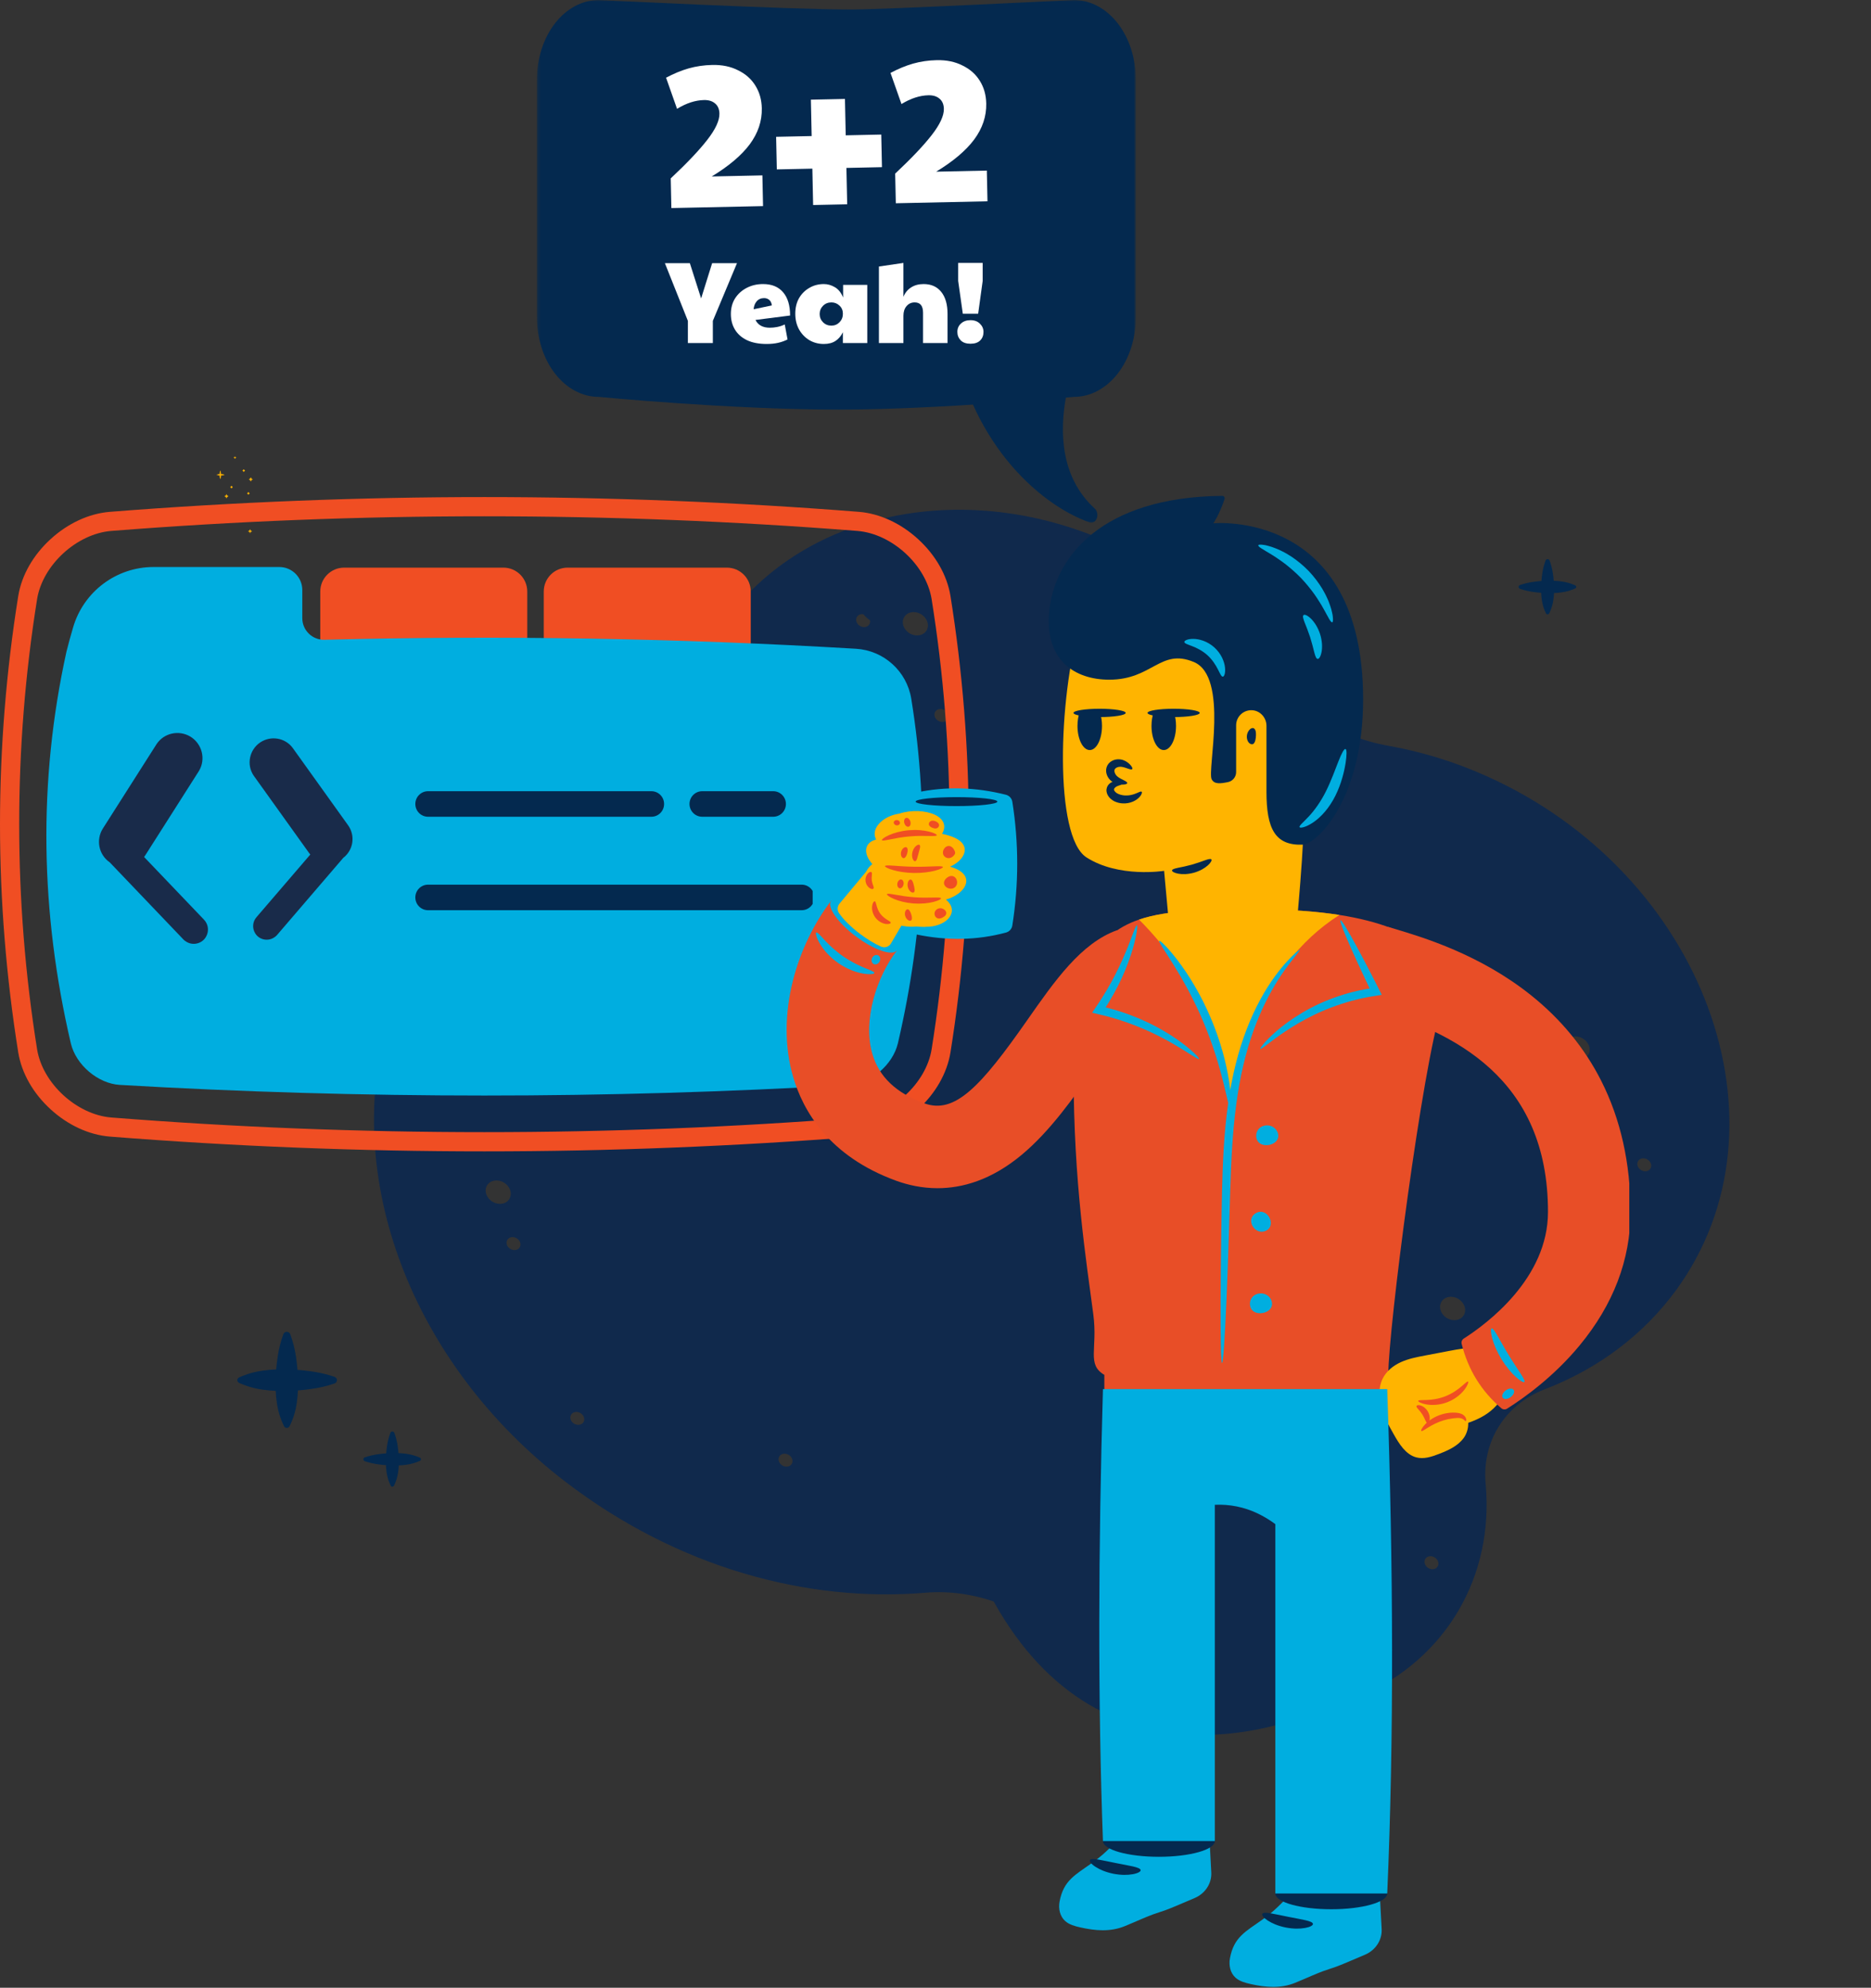
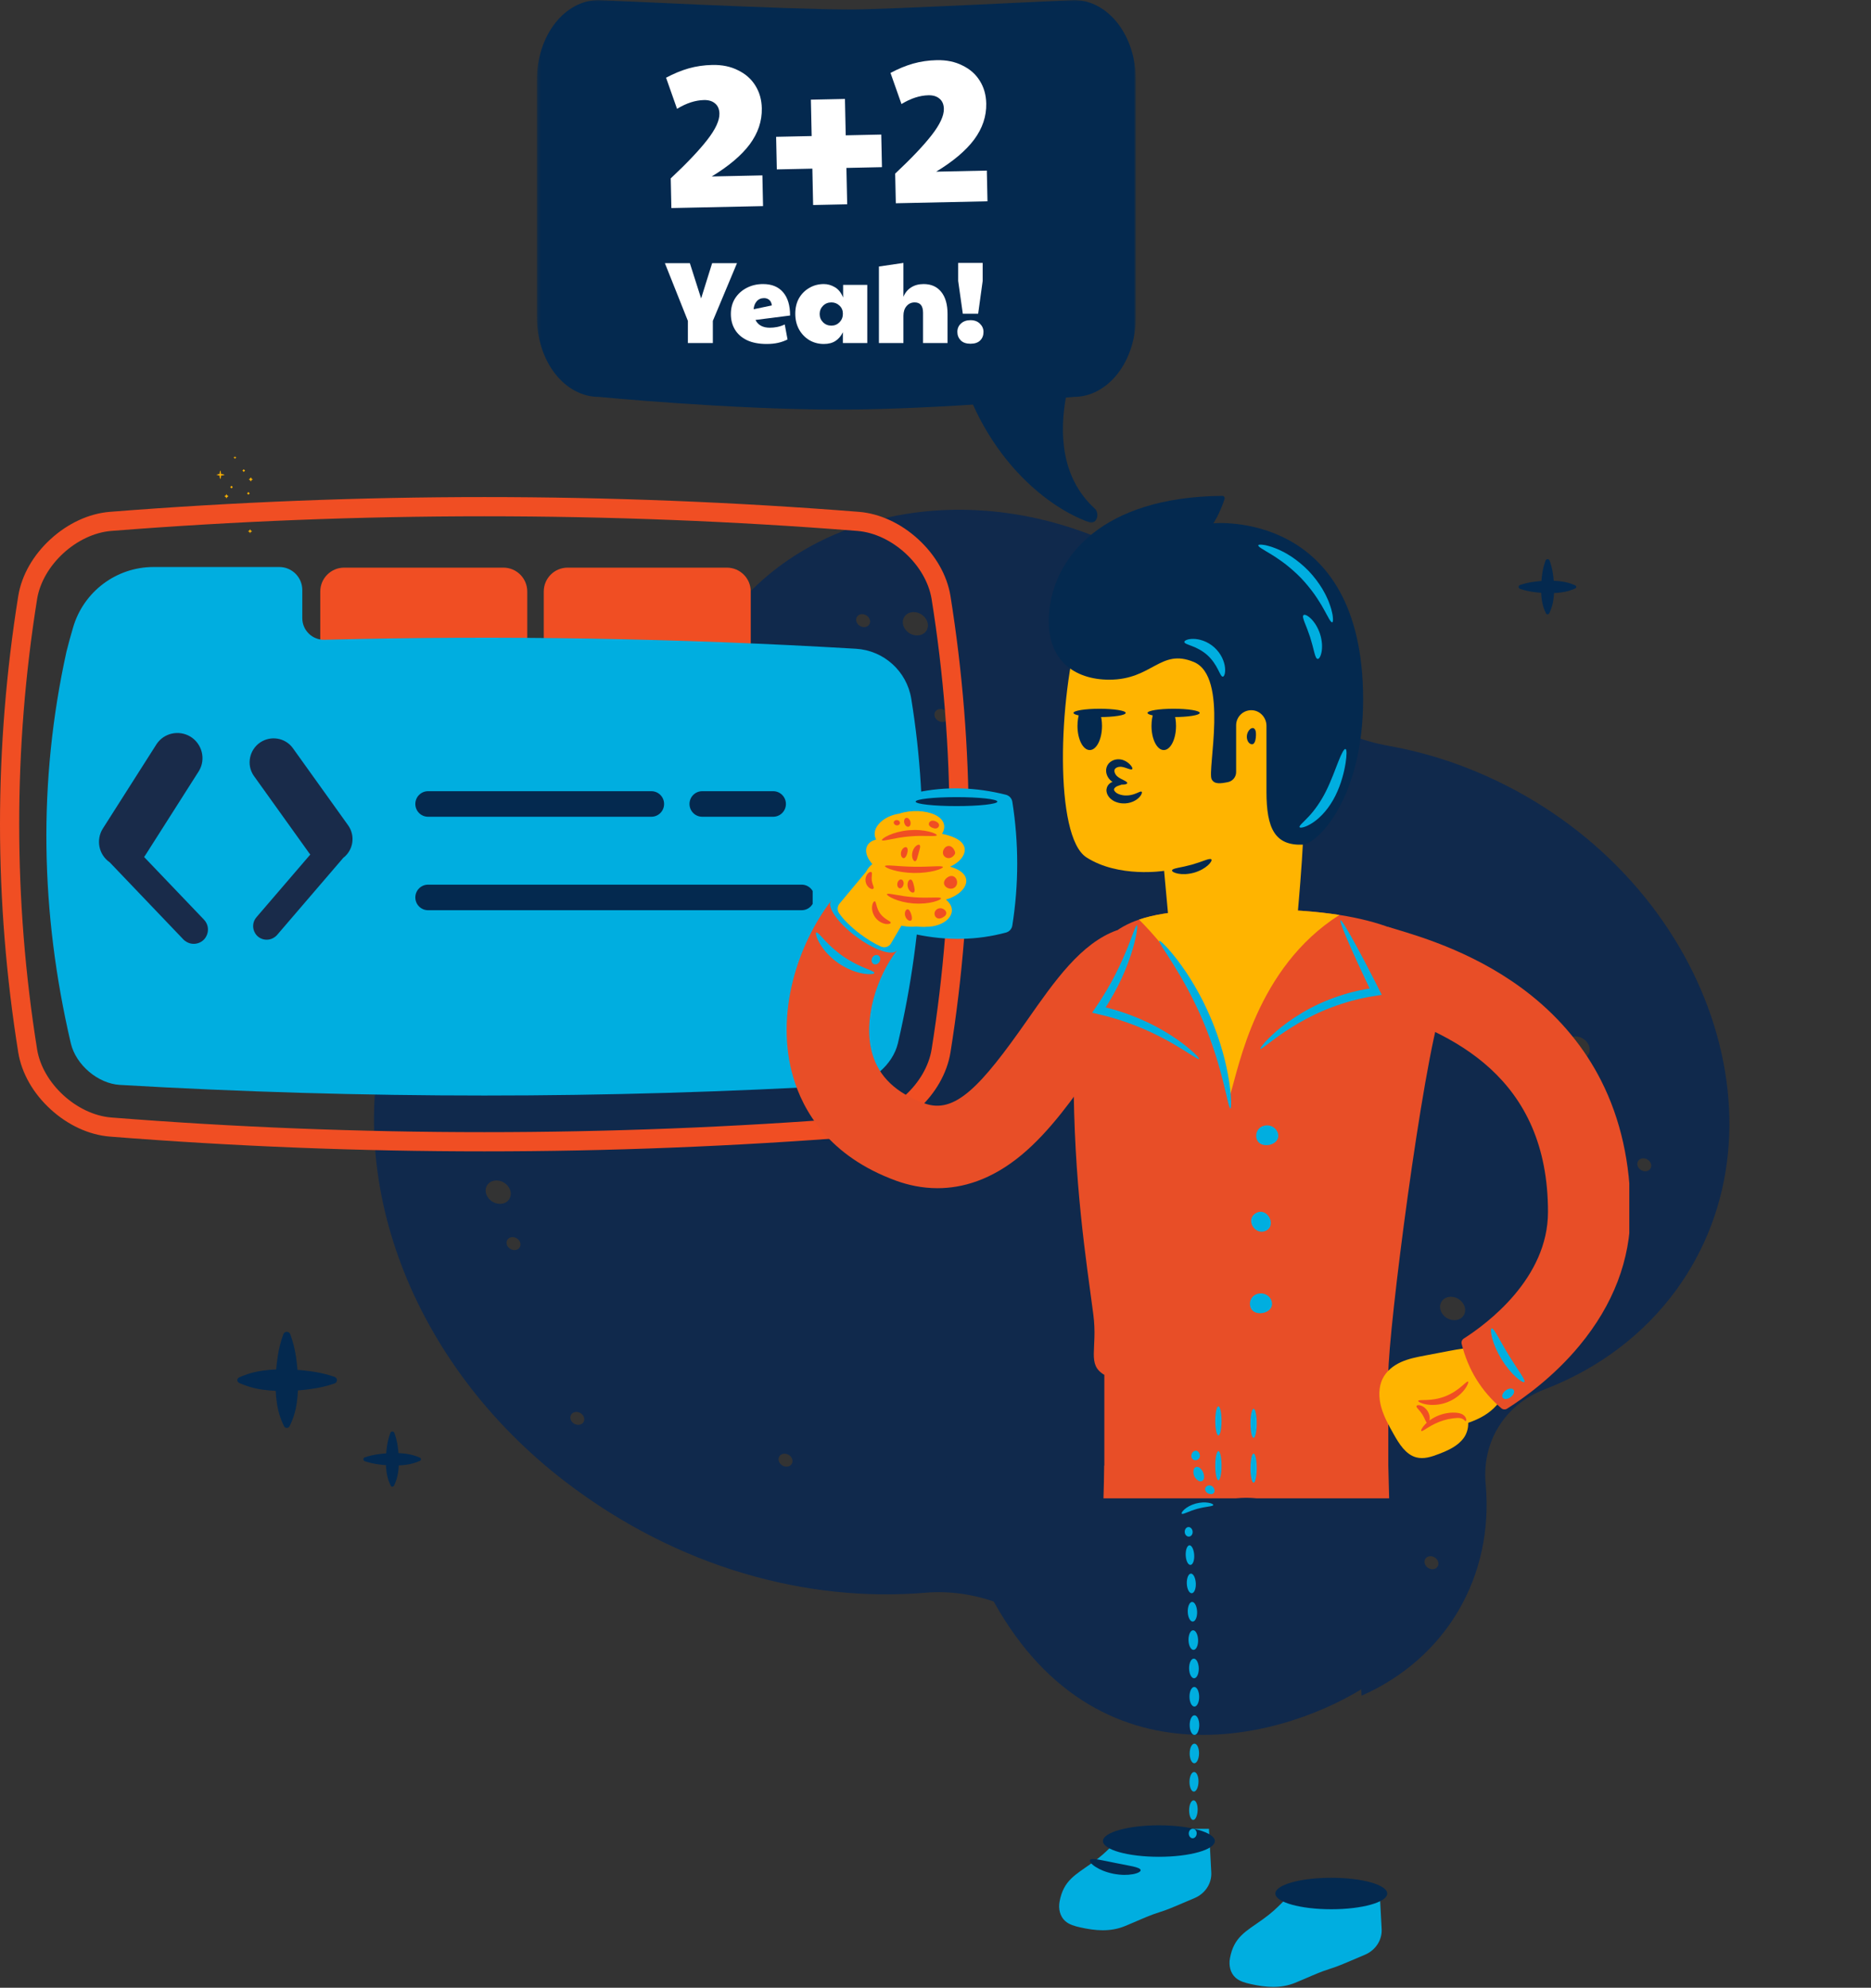
<svg xmlns="http://www.w3.org/2000/svg" width="562" height="597" viewBox="0 0 562 597" fill="none">
  <rect x="0" y="0" width="562" height="597" fill="#333333" stroke="none" />
  <path d="M380.384 201.075C388.99 213.03 402.45 221.437 417.019 223.983C427.066 225.771 436.989 228.814 446.477 233.081C511.856 262.327 539.706 337.889 503.387 387.569C493.658 400.846 480.076 411.089 463.893 417.291C451.947 421.919 445.067 433.041 446.259 445.755C448.763 473.518 434.376 498.062 408.995 509.28C408.74 503.514 407.445 497.644 405.101 491.996C404.832 491.374 404.871 490.687 405.248 490.187L406.177 488.859C406.395 488.554 406.402 488.132 406.223 487.75C405.356 485.993 404.428 484.249 403.376 482.532C403.155 482.126 402.69 481.868 402.213 481.84L400.946 481.752C400.156 481.692 399.396 481.271 398.961 480.652C381.325 455.183 346.633 445.122 321.522 458.191C319.423 459.249 317.435 460.51 315.615 461.865C315.271 462.099 314.835 462.094 314.413 461.86L312.997 461.028C312.575 460.794 312.078 460.802 311.776 461.06C309.153 463.199 306.768 465.61 304.64 468.259C304.422 468.564 304.396 469.022 304.698 469.379L305.718 470.747C305.978 471.08 305.971 471.502 305.753 471.807C303.576 474.854 301.844 478.195 300.553 481.733C293.206 478.889 285.5 477.738 278.061 478.341C242.667 481.361 203.694 470.912 169.968 445.126C123.63 409.656 102.292 353.444 116.858 305.129C126.447 273.387 148.416 250.635 176.305 238.208C191.454 231.48 202.805 219.575 208.292 204.608C209.963 200.051 212.056 195.728 214.529 191.617C237.653 153.198 291.578 141.732 338.286 165.355C355.124 173.791 369.691 186.167 380.384 201.075ZM337.279 190.368C337.767 189.457 337.312 188.259 336.257 187.674C335.201 187.089 333.966 187.35 333.479 188.261C332.991 189.173 333.446 190.37 334.501 190.955C335.557 191.54 336.792 191.279 337.279 190.368ZM278.374 189.242C279.251 187.601 278.433 185.446 276.533 184.393C274.633 183.339 272.411 183.809 271.533 185.45C270.656 187.09 271.474 189.245 273.374 190.299C275.232 191.328 277.496 190.882 278.374 189.242ZM261.157 187.449C261.644 186.538 261.19 185.341 260.134 184.756C259.079 184.17 257.844 184.431 257.357 185.343C256.869 186.254 257.324 187.451 258.379 188.037C259.435 188.622 260.669 188.361 261.157 187.449ZM477.144 316.68C478.022 315.039 477.204 312.884 475.304 311.831C473.404 310.777 471.182 311.247 470.304 312.888C469.426 314.528 470.245 316.683 472.145 317.737C474.025 318.826 476.267 318.32 477.144 316.68ZM284.675 215.943C285.163 215.031 284.708 213.834 283.653 213.249C282.597 212.664 281.363 212.925 280.875 213.836C280.388 214.748 280.842 215.945 281.898 216.53C282.953 217.115 284.188 216.854 284.675 215.943ZM495.798 350.89C496.286 349.978 495.831 348.781 494.776 348.196C493.72 347.611 492.486 347.872 491.998 348.783C491.511 349.695 491.965 350.892 493.021 351.477C494.076 352.062 495.311 351.801 495.798 350.89ZM220.737 267.518C221.225 266.606 220.77 265.409 219.715 264.824C218.659 264.239 217.424 264.5 216.937 265.411C216.449 266.322 216.904 267.52 217.959 268.105C219.015 268.69 220.25 268.429 220.737 267.518ZM439.75 394.88C440.627 393.239 439.809 391.084 437.909 390.031C436.009 388.977 433.787 389.447 432.909 391.088C432.032 392.728 432.85 394.883 434.75 395.937C436.65 396.99 438.872 396.52 439.75 394.88ZM416.736 396.964C417.224 396.053 416.769 394.856 415.714 394.27C414.658 393.685 413.424 393.946 412.936 394.858C412.449 395.769 412.903 396.966 413.959 397.552C415.014 398.137 416.249 397.876 416.736 396.964ZM431.875 470.395C432.362 469.484 431.908 468.286 430.852 467.701C429.797 467.116 428.562 467.377 428.075 468.289C427.587 469.2 428.042 470.397 429.097 470.982C430.153 471.568 431.387 471.307 431.875 470.395ZM362.708 440.656C363.586 439.016 362.768 436.861 360.868 435.807C358.967 434.754 356.745 435.224 355.868 436.864C354.99 438.505 355.808 440.66 357.708 441.713C359.609 442.767 361.831 442.297 362.708 440.656ZM153.069 359.943C153.946 358.302 153.128 356.147 151.228 355.094C149.328 354.04 147.106 354.51 146.228 356.151C145.351 357.791 146.169 359.946 148.069 361C149.969 362.053 152.233 361.607 153.069 359.943C153.111 359.966 153.111 359.966 153.069 359.943ZM156.148 374.553C156.635 373.642 156.181 372.445 155.125 371.86C154.069 371.274 152.835 371.535 152.347 372.447C151.86 373.358 152.314 374.555 153.37 375.141C154.426 375.726 155.66 375.465 156.148 374.553ZM237.851 439.602C238.338 438.69 237.884 437.493 236.828 436.908C235.773 436.323 234.538 436.584 234.051 437.495C233.563 438.407 234.018 439.604 235.073 440.189C236.129 440.774 237.363 440.513 237.851 439.602ZM175.31 427.054C175.798 426.143 175.343 424.945 174.288 424.36C173.232 423.775 171.997 424.036 171.51 424.947C171.022 425.859 171.477 427.056 172.532 427.641C173.608 428.19 174.842 427.929 175.31 427.054Z" fill="#10294C" />
  <path d="M297.086 478.4C329.008 539.498 387.706 521.668 411.643 505.612L417.889 484.376C407.644 474.879 386.691 455.587 384.841 454.395C382.99 453.202 342.198 444.31 322.033 440.013C300.417 427.352 265.164 417.302 297.086 478.4Z" fill="#10294C" />
  <mask id="mask0_5_201" style="mask-type:luminance" maskUnits="userSpaceOnUse" x="57" y="180" width="13" height="25">
    <path d="M69.226 180.115H57.35V204.358H69.226V180.115Z" fill="white" />
  </mask>
  <g mask="url(#mask0_5_201)">
    <mask id="mask1_5_201" style="mask-type:luminance" maskUnits="userSpaceOnUse" x="57" y="180" width="17" height="24">
      <path d="M73.33 180.114H57.35V203.269H73.33V180.114Z" fill="white" />
    </mask>
    <g mask="url(#mask1_5_201)">
      <path d="M59.721 185.655C59.534 185.583 59.339 185.536 59.14 185.515C59.016 185.5 58.892 185.491 58.767 185.489C58.76 185.364 58.751 185.239 58.737 185.112C58.716 184.91 58.679 184.711 58.625 184.515C58.622 184.504 58.616 184.494 58.608 184.485C58.6 184.477 58.59 184.471 58.579 184.468C58.562 184.462 58.543 184.464 58.528 184.473C58.512 184.482 58.5 184.497 58.495 184.514V184.515C58.441 184.711 58.404 184.91 58.383 185.112C58.369 185.239 58.359 185.368 58.353 185.495C58.229 185.501 58.104 185.512 57.98 185.526C57.783 185.548 57.589 185.586 57.399 185.641C57.389 185.645 57.379 185.651 57.371 185.659C57.363 185.667 57.357 185.677 57.353 185.688C57.348 185.706 57.35 185.725 57.358 185.741C57.367 185.758 57.381 185.77 57.398 185.775H57.399C57.589 185.83 57.783 185.868 57.98 185.89C58.102 185.904 58.224 185.914 58.347 185.921C58.349 186.049 58.358 186.177 58.372 186.304C58.393 186.508 58.439 186.709 58.509 186.901C58.511 186.909 58.516 186.915 58.521 186.921C58.527 186.926 58.533 186.931 58.54 186.934C58.554 186.939 58.57 186.939 58.584 186.933C58.597 186.927 58.608 186.915 58.614 186.901C58.683 186.709 58.729 186.508 58.75 186.304C58.765 186.179 58.772 186.053 58.775 185.927C58.898 185.926 59.02 185.918 59.142 185.902C59.341 185.88 59.536 185.833 59.723 185.761C59.734 185.757 59.742 185.749 59.749 185.739C59.755 185.73 59.758 185.718 59.758 185.707C59.758 185.695 59.755 185.684 59.749 185.674C59.742 185.664 59.734 185.657 59.723 185.652L59.721 185.655Z" fill="#FFB400" />
      <path d="M66.298 195.634C66.111 195.562 65.915 195.515 65.717 195.493C65.593 195.478 65.468 195.47 65.343 195.468C65.337 195.342 65.327 195.217 65.313 195.09C65.292 194.889 65.255 194.689 65.201 194.494C65.198 194.483 65.192 194.472 65.184 194.464C65.176 194.456 65.166 194.449 65.155 194.446C65.138 194.441 65.12 194.443 65.104 194.452C65.088 194.46 65.076 194.475 65.071 194.493V194.494C65.017 194.689 64.98 194.889 64.96 195.09C64.945 195.218 64.935 195.346 64.929 195.474C64.805 195.48 64.68 195.49 64.556 195.505C64.36 195.527 64.166 195.565 63.976 195.619C63.965 195.623 63.955 195.629 63.947 195.638C63.939 195.646 63.933 195.656 63.929 195.667C63.924 195.685 63.926 195.704 63.934 195.72C63.943 195.736 63.957 195.748 63.975 195.753H63.976C64.166 195.808 64.36 195.847 64.556 195.868C64.678 195.883 64.8 195.893 64.923 195.899C64.924 196.028 64.932 196.156 64.948 196.283C64.969 196.487 65.015 196.688 65.085 196.88C65.088 196.887 65.092 196.894 65.097 196.899C65.103 196.905 65.109 196.909 65.117 196.912C65.13 196.918 65.146 196.917 65.16 196.911C65.174 196.905 65.184 196.894 65.19 196.88C65.259 196.688 65.305 196.487 65.327 196.283C65.341 196.157 65.348 196.032 65.351 195.906C65.474 195.904 65.596 195.896 65.718 195.881C65.917 195.859 66.112 195.812 66.299 195.741C66.31 195.736 66.319 195.728 66.325 195.719C66.331 195.709 66.335 195.698 66.335 195.686C66.335 195.674 66.331 195.663 66.325 195.653C66.319 195.643 66.31 195.636 66.299 195.631L66.298 195.634Z" fill="#FFB400" />
      <path d="M68.254 187.024C68.17 186.971 68.079 186.932 67.983 186.909C67.962 186.904 67.94 186.899 67.918 186.895C67.915 186.867 67.909 186.84 67.902 186.812C67.878 186.71 67.832 186.615 67.766 186.535L67.757 186.526C67.743 186.515 67.725 186.509 67.707 186.511C67.689 186.513 67.672 186.521 67.659 186.535C67.594 186.616 67.547 186.711 67.522 186.812C67.517 186.835 67.512 186.859 67.508 186.881C67.385 186.902 67.268 186.955 67.171 187.037L67.163 187.044C67.152 187.059 67.147 187.078 67.148 187.096C67.149 187.115 67.157 187.132 67.171 187.145C67.249 187.213 67.342 187.261 67.442 187.287C67.468 187.293 67.494 187.299 67.521 187.302C67.525 187.325 67.531 187.347 67.536 187.37C67.558 187.468 67.596 187.561 67.647 187.647C67.652 187.656 67.658 187.664 67.665 187.67C67.672 187.677 67.681 187.682 67.69 187.685C67.699 187.688 67.709 187.689 67.719 187.688C67.728 187.687 67.738 187.685 67.746 187.68C67.76 187.673 67.771 187.662 67.778 187.647C67.829 187.561 67.866 187.468 67.889 187.37C67.896 187.342 67.902 187.316 67.906 187.29C67.932 187.285 67.957 187.279 67.979 187.273C68.075 187.25 68.167 187.211 68.251 187.158C68.26 187.152 68.269 187.143 68.275 187.133C68.286 187.116 68.29 187.095 68.286 187.074C68.282 187.054 68.271 187.036 68.254 187.024Z" fill="#FFB400" />
      <path d="M60.667 191.951C60.641 191.945 60.614 191.939 60.588 191.935C60.583 191.913 60.578 191.89 60.573 191.868C60.55 191.77 60.513 191.676 60.461 191.59C60.455 191.58 60.447 191.571 60.437 191.565C60.42 191.554 60.399 191.55 60.379 191.555C60.359 191.559 60.342 191.572 60.331 191.59C60.28 191.676 60.242 191.77 60.22 191.868C60.213 191.895 60.208 191.921 60.203 191.947C60.177 191.953 60.151 191.958 60.129 191.965C60.034 191.988 59.942 192.027 59.858 192.079C59.848 192.085 59.84 192.094 59.834 192.104C59.823 192.122 59.819 192.144 59.824 192.164C59.828 192.185 59.841 192.203 59.858 192.214C59.942 192.266 60.034 192.305 60.129 192.328C60.151 192.334 60.172 192.338 60.194 192.343C60.197 192.37 60.203 192.398 60.21 192.424C60.234 192.527 60.281 192.622 60.347 192.703L60.355 192.711C60.368 192.723 60.386 192.729 60.405 192.728C60.423 192.727 60.44 192.718 60.452 192.704L60.453 192.703C60.519 192.622 60.565 192.527 60.59 192.424C60.596 192.402 60.6 192.379 60.605 192.356C60.627 192.354 60.649 192.349 60.671 192.341C60.77 192.317 60.863 192.269 60.942 192.201L60.949 192.193C60.96 192.178 60.966 192.159 60.964 192.141C60.963 192.122 60.955 192.104 60.942 192.092C60.862 192.024 60.768 191.976 60.667 191.951Z" fill="#FFB400" />
      <path d="M67.763 202.499C67.737 202.492 67.71 202.487 67.683 202.483C67.681 202.46 67.677 202.438 67.669 202.416C67.647 202.318 67.609 202.224 67.558 202.138C67.552 202.128 67.543 202.119 67.534 202.113C67.516 202.102 67.495 202.098 67.475 202.103C67.455 202.107 67.438 202.12 67.427 202.138C67.376 202.224 67.338 202.318 67.315 202.416C67.31 202.443 67.304 202.469 67.299 202.495C67.274 202.501 67.248 202.506 67.221 202.513C67.126 202.536 67.035 202.575 66.951 202.627C66.941 202.633 66.933 202.642 66.926 202.652C66.915 202.67 66.912 202.692 66.917 202.712C66.921 202.733 66.934 202.751 66.951 202.762C67.035 202.814 67.126 202.852 67.221 202.876C67.243 202.882 67.265 202.886 67.287 202.891C67.29 202.918 67.296 202.946 67.302 202.972C67.327 203.074 67.375 203.169 67.44 203.25L67.448 203.257C67.462 203.269 67.479 203.274 67.497 203.273C67.515 203.272 67.531 203.263 67.543 203.25C67.609 203.169 67.656 203.073 67.681 202.971C67.686 202.948 67.691 202.926 67.695 202.903C67.717 202.899 67.739 202.894 67.761 202.888C67.861 202.863 67.953 202.815 68.032 202.748L68.04 202.739C68.051 202.724 68.056 202.706 68.055 202.687C68.053 202.668 68.045 202.651 68.032 202.638C67.954 202.571 67.862 202.524 67.763 202.499Z" fill="#FFB400" />
      <path d="M66.735 191.433C66.757 191.447 66.78 191.459 66.803 191.47V191.474C66.832 191.546 66.88 191.607 66.941 191.653C66.956 191.664 66.975 191.67 66.993 191.67C67.013 191.67 67.031 191.664 67.046 191.653C67.123 191.532 67.223 191.429 67.34 191.351C67.352 191.335 67.358 191.316 67.358 191.296C67.358 191.276 67.352 191.257 67.34 191.241C67.296 191.179 67.236 191.131 67.167 191.101H67.162C67.152 191.076 67.14 191.053 67.126 191.031C67.108 190.998 67.085 190.968 67.059 190.942C67.041 190.924 67.018 190.914 66.993 190.914C66.969 190.914 66.946 190.924 66.928 190.942C66.902 190.968 66.879 190.998 66.861 191.031C66.844 191.058 66.829 191.087 66.818 191.117C66.788 191.129 66.76 191.143 66.733 191.16C66.702 191.18 66.673 191.204 66.647 191.231C66.63 191.249 66.62 191.273 66.62 191.298C66.62 191.323 66.63 191.347 66.647 191.365C66.673 191.391 66.703 191.414 66.735 191.433Z" fill="#FFB400" />
      <path d="M65.852 184.313C65.831 184.298 65.808 184.286 65.784 184.276C65.784 184.275 65.784 184.273 65.784 184.271C65.756 184.2 65.708 184.138 65.647 184.094C65.632 184.082 65.613 184.075 65.594 184.075C65.575 184.075 65.556 184.082 65.541 184.094C65.483 184.136 65.438 184.193 65.409 184.26C65.345 184.289 65.289 184.336 65.248 184.395C65.236 184.411 65.23 184.43 65.23 184.45C65.23 184.469 65.236 184.489 65.248 184.504C65.292 184.567 65.352 184.615 65.421 184.645H65.426C65.435 184.669 65.447 184.693 65.461 184.715C65.48 184.747 65.502 184.777 65.528 184.804C65.546 184.822 65.57 184.832 65.594 184.832C65.619 184.832 65.642 184.822 65.66 184.804C65.686 184.777 65.709 184.747 65.728 184.715C65.745 184.688 65.759 184.659 65.77 184.629C65.799 184.617 65.827 184.602 65.854 184.585C65.885 184.565 65.915 184.542 65.941 184.515C65.958 184.497 65.968 184.473 65.968 184.448C65.968 184.422 65.958 184.398 65.941 184.38C65.914 184.354 65.885 184.331 65.852 184.313Z" fill="#FFB400" />
      <path d="M63.13 180.305H63.125C63.116 180.281 63.103 180.257 63.089 180.235C63.071 180.202 63.048 180.172 63.022 180.146C63.004 180.128 62.981 180.118 62.956 180.118C62.932 180.118 62.908 180.128 62.891 180.146C62.865 180.172 62.842 180.202 62.823 180.235C62.806 180.262 62.792 180.291 62.781 180.321C62.751 180.333 62.723 180.347 62.696 180.365C62.665 180.385 62.636 180.408 62.609 180.434C62.593 180.452 62.583 180.476 62.583 180.502C62.583 180.527 62.593 180.551 62.609 180.569C62.636 180.596 62.665 180.619 62.696 180.639C62.718 180.653 62.741 180.665 62.764 180.675C62.765 180.677 62.765 180.678 62.764 180.68C62.793 180.751 62.841 180.813 62.902 180.858C62.917 180.87 62.936 180.876 62.955 180.876C62.974 180.876 62.992 180.87 63.008 180.858C63.065 180.815 63.111 180.758 63.14 180.692C63.204 180.662 63.26 180.615 63.302 180.557C63.313 180.541 63.319 180.522 63.319 180.502C63.319 180.482 63.313 180.463 63.302 180.447C63.258 180.384 63.199 180.335 63.13 180.305Z" fill="#FFB400" />
      <path d="M62.092 189.214H62.087C62.077 189.19 62.065 189.166 62.051 189.144C62.032 189.111 62.01 189.081 61.984 189.055C61.966 189.037 61.943 189.027 61.918 189.027C61.894 189.027 61.87 189.037 61.853 189.055C61.827 189.082 61.804 189.111 61.785 189.144C61.768 189.171 61.753 189.2 61.742 189.23C61.713 189.242 61.684 189.257 61.658 189.274C61.627 189.294 61.597 189.317 61.572 189.344C61.554 189.362 61.545 189.386 61.545 189.411C61.545 189.436 61.554 189.46 61.572 189.478C61.617 189.523 61.669 189.559 61.727 189.584V189.589C61.755 189.66 61.803 189.722 61.863 189.767C61.879 189.779 61.897 189.785 61.916 189.785C61.936 189.785 61.954 189.779 61.97 189.767C62.027 189.724 62.072 189.667 62.101 189.6C62.166 189.571 62.222 189.524 62.263 189.465C62.274 189.45 62.281 189.43 62.281 189.411C62.281 189.391 62.274 189.372 62.263 189.356C62.22 189.294 62.16 189.244 62.092 189.214Z" fill="#FFB400" />
      <path d="M59.877 198.328H59.873C59.863 198.303 59.851 198.28 59.837 198.257C59.818 198.225 59.795 198.195 59.769 198.168C59.752 198.15 59.728 198.141 59.704 198.141C59.679 198.141 59.656 198.15 59.639 198.168C59.612 198.195 59.59 198.225 59.571 198.257C59.554 198.284 59.54 198.313 59.528 198.344C59.465 198.37 59.406 198.408 59.357 198.457C59.34 198.475 59.331 198.499 59.331 198.524C59.331 198.549 59.34 198.573 59.357 198.591C59.383 198.618 59.412 198.642 59.444 198.662C59.465 198.676 59.488 198.688 59.512 198.698V198.702C59.541 198.773 59.588 198.835 59.649 198.88C59.664 198.892 59.683 198.899 59.702 198.899C59.721 198.899 59.74 198.892 59.755 198.88C59.832 198.76 59.932 198.657 60.049 198.578C60.061 198.563 60.067 198.543 60.067 198.524C60.067 198.504 60.061 198.485 60.049 198.469C60.006 198.407 59.946 198.358 59.877 198.328Z" fill="#FFB400" />
    </g>
  </g>
  <mask id="mask2_5_201" style="mask-type:luminance" maskUnits="userSpaceOnUse" x="91" y="187" width="13" height="26">
    <path d="M103.763 187.973H91.886V212.215H103.763V187.973Z" fill="white" />
  </mask>
  <g mask="url(#mask2_5_201)">
    <mask id="mask3_5_201" style="mask-type:luminance" maskUnits="userSpaceOnUse" x="91" y="187" width="17" height="25">
      <path d="M107.867 187.975H91.886V211.13H107.867V187.975Z" fill="white" />
    </mask>
    <g mask="url(#mask3_5_201)">
      <path d="M94.258 193.512C94.071 193.44 93.876 193.392 93.677 193.371C93.553 193.356 93.428 193.348 93.303 193.346C93.297 193.22 93.287 193.095 93.273 192.968C93.253 192.766 93.215 192.567 93.162 192.372C93.159 192.36 93.153 192.35 93.145 192.342C93.136 192.333 93.126 192.327 93.115 192.324C93.098 192.319 93.08 192.321 93.064 192.33C93.048 192.338 93.036 192.353 93.031 192.371V192.372C92.978 192.567 92.941 192.766 92.92 192.968C92.906 193.096 92.895 193.224 92.889 193.352C92.765 193.358 92.64 193.368 92.516 193.383C92.32 193.404 92.126 193.442 91.936 193.497C91.925 193.501 91.915 193.507 91.907 193.516C91.899 193.524 91.893 193.534 91.889 193.545C91.884 193.563 91.886 193.582 91.895 193.598C91.903 193.614 91.918 193.626 91.935 193.631H91.936C92.126 193.686 92.32 193.725 92.516 193.746C92.638 193.76 92.76 193.77 92.884 193.777C92.886 193.905 92.894 194.033 92.909 194.161C92.929 194.365 92.975 194.565 93.045 194.758C93.048 194.765 93.052 194.772 93.058 194.777C93.063 194.783 93.07 194.787 93.077 194.79C93.091 194.796 93.106 194.795 93.12 194.789C93.134 194.783 93.145 194.772 93.15 194.758C93.22 194.565 93.266 194.365 93.287 194.161C93.302 194.035 93.308 193.91 93.311 193.783C93.434 193.782 93.557 193.774 93.678 193.758C93.877 193.736 94.072 193.689 94.26 193.618C94.27 193.613 94.279 193.606 94.285 193.596C94.291 193.586 94.295 193.575 94.295 193.563C94.295 193.551 94.291 193.54 94.285 193.53C94.279 193.521 94.27 193.513 94.26 193.508L94.258 193.512Z" fill="#FFB400" />
      <path d="M100.834 203.491C100.647 203.419 100.452 203.372 100.253 203.351C100.129 203.336 100.005 203.327 99.88 203.325C99.873 203.2 99.864 203.074 99.85 202.948C99.829 202.746 99.791 202.546 99.738 202.351C99.735 202.34 99.729 202.33 99.721 202.321C99.713 202.313 99.703 202.307 99.692 202.304C99.674 202.298 99.656 202.3 99.64 202.309C99.624 202.318 99.613 202.333 99.608 202.35V202.351C99.554 202.546 99.517 202.746 99.496 202.948C99.482 203.075 99.472 203.204 99.466 203.331C99.341 203.338 99.217 203.348 99.093 203.363C98.896 203.384 98.702 203.423 98.512 203.477C98.501 203.481 98.492 203.487 98.484 203.495C98.475 203.503 98.469 203.513 98.466 203.524C98.461 203.542 98.463 203.561 98.471 203.577C98.479 203.593 98.494 203.606 98.511 203.611H98.512C98.702 203.666 98.896 203.704 99.093 203.726C99.214 203.74 99.336 203.751 99.46 203.757C99.46 203.885 99.469 204.013 99.485 204.141C99.505 204.345 99.551 204.545 99.621 204.737C99.624 204.745 99.629 204.751 99.634 204.757C99.639 204.762 99.646 204.767 99.653 204.77C99.667 204.775 99.683 204.775 99.696 204.769C99.71 204.763 99.721 204.751 99.727 204.737C99.796 204.545 99.842 204.345 99.863 204.141C99.878 204.015 99.885 203.889 99.887 203.763C100.01 203.761 100.133 203.753 100.255 203.738C100.453 203.717 100.649 203.67 100.836 203.598C100.846 203.593 100.855 203.586 100.861 203.576C100.868 203.566 100.871 203.555 100.871 203.543C100.871 203.532 100.868 203.52 100.861 203.511C100.855 203.501 100.846 203.493 100.836 203.489L100.834 203.491Z" fill="#FFB400" />
      <path d="M102.791 194.881C102.707 194.828 102.615 194.79 102.52 194.767C102.498 194.761 102.476 194.756 102.455 194.752C102.451 194.724 102.446 194.697 102.439 194.67C102.415 194.568 102.368 194.473 102.302 194.392L102.294 194.384C102.28 194.372 102.261 194.367 102.243 194.368C102.225 194.37 102.208 194.378 102.196 194.392C102.13 194.473 102.084 194.568 102.059 194.67C102.053 194.693 102.049 194.716 102.045 194.739C101.921 194.759 101.804 194.813 101.707 194.894L101.7 194.902C101.688 194.916 101.683 194.935 101.684 194.954C101.686 194.972 101.694 194.99 101.707 195.003C101.786 195.07 101.878 195.119 101.978 195.144C102.004 195.151 102.031 195.156 102.057 195.16C102.062 195.182 102.067 195.204 102.072 195.227C102.095 195.325 102.132 195.419 102.184 195.505C102.188 195.514 102.194 195.521 102.202 195.528C102.209 195.534 102.217 195.539 102.227 195.542C102.236 195.545 102.245 195.546 102.255 195.546C102.265 195.545 102.274 195.542 102.283 195.538C102.296 195.53 102.308 195.519 102.315 195.505C102.365 195.419 102.403 195.325 102.425 195.227C102.432 195.2 102.438 195.173 102.442 195.147C102.468 195.142 102.494 195.136 102.516 195.13C102.612 195.107 102.703 195.068 102.787 195.016C102.797 195.009 102.805 195.001 102.811 194.991C102.823 194.973 102.827 194.952 102.823 194.932C102.819 194.911 102.807 194.893 102.791 194.881Z" fill="#FFB400" />
-       <path d="M95.204 199.808C95.177 199.801 95.151 199.795 95.124 199.791C95.12 199.769 95.115 199.747 95.109 199.725C95.087 199.626 95.049 199.532 94.998 199.446C94.992 199.436 94.983 199.428 94.974 199.421C94.956 199.41 94.935 199.406 94.915 199.411C94.895 199.416 94.878 199.428 94.867 199.446C94.816 199.532 94.779 199.626 94.756 199.725C94.75 199.751 94.744 199.777 94.739 199.804C94.714 199.809 94.688 199.814 94.666 199.821C94.57 199.844 94.479 199.883 94.395 199.935C94.385 199.942 94.377 199.951 94.371 199.961C94.36 199.979 94.356 200 94.361 200.021C94.365 200.041 94.377 200.059 94.395 200.07C94.479 200.123 94.57 200.161 94.666 200.184C94.687 200.19 94.709 200.195 94.73 200.199C94.734 200.227 94.739 200.254 94.746 200.281C94.771 200.383 94.817 200.479 94.883 200.559L94.891 200.567C94.905 200.579 94.923 200.586 94.941 200.585C94.96 200.583 94.977 200.575 94.989 200.561L94.99 200.559C95.055 200.478 95.102 200.383 95.126 200.281C95.132 200.258 95.137 200.236 95.141 200.213C95.164 200.211 95.186 200.206 95.207 200.198C95.307 200.173 95.4 200.125 95.478 200.057L95.486 200.049C95.497 200.034 95.502 200.016 95.501 199.997C95.5 199.978 95.492 199.961 95.478 199.948C95.398 199.88 95.304 199.832 95.204 199.808Z" fill="#FFB400" />
      <path d="M102.3 210.357C102.274 210.35 102.247 210.344 102.22 210.34C102.218 210.317 102.213 210.295 102.206 210.274C102.183 210.175 102.146 210.081 102.094 209.995C102.088 209.985 102.08 209.976 102.07 209.97C102.053 209.959 102.032 209.955 102.012 209.96C101.992 209.965 101.975 209.977 101.964 209.995C101.912 210.081 101.874 210.175 101.852 210.274C101.846 210.3 101.84 210.326 101.836 210.353C101.81 210.358 101.784 210.363 101.758 210.37C101.663 210.394 101.571 210.432 101.488 210.484C101.478 210.491 101.469 210.5 101.463 210.51C101.452 210.528 101.448 210.549 101.453 210.57C101.458 210.59 101.47 210.608 101.488 210.619C101.571 210.671 101.663 210.71 101.758 210.733C101.78 210.739 101.801 210.744 101.823 210.748C101.827 210.776 101.832 210.803 101.839 210.83C101.864 210.932 101.911 211.026 101.977 211.107L101.984 211.114C101.998 211.126 102.016 211.132 102.033 211.13C102.051 211.129 102.068 211.121 102.08 211.107C102.145 211.026 102.192 210.931 102.217 210.828C102.223 210.806 102.227 210.783 102.231 210.76C102.253 210.757 102.275 210.751 102.298 210.745C102.397 210.721 102.49 210.673 102.568 210.605L102.576 210.597C102.587 210.582 102.593 210.563 102.591 210.544C102.59 210.526 102.582 210.508 102.568 210.495C102.49 210.429 102.399 210.381 102.3 210.357Z" fill="#FFB400" />
      <path d="M101.271 199.29C101.293 199.304 101.316 199.317 101.34 199.327V199.332C101.369 199.403 101.416 199.465 101.477 199.51C101.492 199.522 101.511 199.528 101.53 199.528C101.549 199.528 101.568 199.522 101.583 199.51C101.659 199.389 101.759 199.287 101.877 199.208C101.888 199.192 101.895 199.173 101.895 199.153C101.895 199.134 101.888 199.114 101.877 199.099C101.832 199.037 101.772 198.988 101.703 198.958H101.699C101.689 198.934 101.677 198.91 101.663 198.888C101.644 198.855 101.622 198.826 101.595 198.799C101.578 198.781 101.554 198.771 101.53 198.771C101.506 198.771 101.482 198.781 101.465 198.799C101.439 198.826 101.416 198.856 101.397 198.888C101.38 198.915 101.366 198.944 101.354 198.974C101.325 198.986 101.297 199.001 101.27 199.018C101.238 199.038 101.209 199.061 101.183 199.088C101.166 199.106 101.157 199.13 101.157 199.155C101.157 199.18 101.166 199.204 101.183 199.222C101.21 199.249 101.239 199.272 101.271 199.29Z" fill="#FFB400" />
      <path d="M100.389 192.17C100.367 192.156 100.344 192.144 100.321 192.134C100.321 192.132 100.321 192.13 100.321 192.128C100.292 192.057 100.245 191.996 100.184 191.951C100.169 191.939 100.15 191.933 100.131 191.933C100.111 191.933 100.093 191.939 100.077 191.951C100.02 191.993 99.974 192.051 99.946 192.117C99.881 192.147 99.826 192.193 99.784 192.252C99.773 192.268 99.766 192.287 99.766 192.307C99.766 192.327 99.773 192.346 99.784 192.362C99.828 192.424 99.888 192.473 99.958 192.502H99.962C99.972 192.527 99.984 192.55 99.997 192.572C100.016 192.605 100.039 192.635 100.065 192.661C100.082 192.679 100.106 192.689 100.131 192.689C100.155 192.689 100.179 192.679 100.196 192.661C100.222 192.635 100.245 192.605 100.264 192.572C100.281 192.545 100.295 192.516 100.307 192.486C100.336 192.474 100.364 192.46 100.39 192.442C100.422 192.423 100.451 192.399 100.477 192.372C100.494 192.354 100.504 192.33 100.504 192.305C100.504 192.28 100.494 192.256 100.477 192.238C100.451 192.211 100.421 192.188 100.389 192.17Z" fill="#FFB400" />
      <path d="M97.666 188.163H97.662C97.652 188.138 97.64 188.115 97.626 188.092C97.607 188.06 97.585 188.03 97.558 188.003C97.541 187.986 97.517 187.976 97.493 187.976C97.468 187.976 97.445 187.986 97.427 188.003C97.401 188.03 97.379 188.06 97.36 188.092C97.343 188.12 97.329 188.148 97.317 188.179C97.288 188.19 97.259 188.205 97.233 188.222C97.201 188.242 97.172 188.265 97.146 188.292C97.129 188.31 97.12 188.334 97.12 188.359C97.12 188.384 97.129 188.408 97.146 188.426C97.172 188.453 97.201 188.477 97.233 188.496C97.254 188.51 97.277 188.523 97.301 188.533C97.302 188.534 97.302 188.536 97.301 188.537C97.33 188.608 97.377 188.67 97.439 188.715C97.454 188.727 97.472 188.734 97.491 188.734C97.51 188.734 97.529 188.727 97.544 188.715C97.602 188.673 97.647 188.616 97.677 188.549C97.741 188.519 97.797 188.473 97.838 188.414C97.85 188.398 97.856 188.379 97.856 188.359C97.856 188.34 97.85 188.32 97.838 188.305C97.795 188.242 97.735 188.192 97.666 188.163Z" fill="#FFB400" />
      <path d="M96.628 197.071H96.624C96.614 197.047 96.601 197.023 96.588 197.001C96.569 196.969 96.546 196.939 96.52 196.912C96.503 196.895 96.479 196.885 96.455 196.885C96.43 196.885 96.407 196.895 96.389 196.912C96.363 196.939 96.341 196.969 96.321 197.001C96.304 197.029 96.29 197.058 96.278 197.088C96.249 197.099 96.221 197.114 96.195 197.132C96.163 197.151 96.134 197.174 96.108 197.201C96.091 197.219 96.081 197.243 96.081 197.268C96.081 197.293 96.091 197.318 96.108 197.335C96.153 197.38 96.206 197.416 96.263 197.442V197.446C96.292 197.518 96.339 197.579 96.4 197.625C96.415 197.636 96.434 197.643 96.453 197.643C96.472 197.643 96.491 197.636 96.506 197.625C96.564 197.582 96.609 197.524 96.638 197.458C96.702 197.428 96.758 197.382 96.799 197.323C96.811 197.307 96.817 197.288 96.817 197.268C96.817 197.249 96.811 197.23 96.799 197.214C96.756 197.151 96.697 197.102 96.628 197.071Z" fill="#FFB400" />
      <path d="M94.414 206.184H94.409C94.399 206.16 94.387 206.136 94.373 206.113C94.354 206.081 94.332 206.051 94.306 206.024C94.288 206.007 94.265 205.997 94.24 205.997C94.216 205.997 94.192 206.007 94.175 206.024C94.149 206.051 94.126 206.081 94.107 206.113C94.09 206.141 94.076 206.17 94.065 206.2C94.001 206.226 93.943 206.265 93.894 206.313C93.877 206.331 93.867 206.355 93.867 206.381C93.867 206.406 93.877 206.43 93.894 206.448C93.92 206.475 93.949 206.498 93.98 206.518C94.002 206.532 94.025 206.544 94.049 206.554V206.559C94.078 206.63 94.125 206.691 94.185 206.737C94.201 206.749 94.219 206.755 94.239 206.755C94.258 206.755 94.276 206.749 94.292 206.737C94.368 206.616 94.468 206.514 94.586 206.435C94.597 206.419 94.603 206.4 94.603 206.38C94.603 206.36 94.597 206.341 94.586 206.325C94.542 206.263 94.483 206.214 94.414 206.184Z" fill="#FFB400" />
    </g>
  </g>
  <mask id="mask4_5_201" style="mask-type:luminance" maskUnits="userSpaceOnUse" x="64" y="137" width="13" height="25">
    <path d="M76.848 137H64.971V161.242H76.848V137Z" fill="white" />
  </mask>
  <g mask="url(#mask4_5_201)">
    <mask id="mask5_5_201" style="mask-type:luminance" maskUnits="userSpaceOnUse" x="64" y="137" width="17" height="24">
      <path d="M80.952 137H64.972V160.155H80.952V137Z" fill="white" />
    </mask>
    <g mask="url(#mask5_5_201)">
      <path d="M67.343 142.542C67.156 142.47 66.961 142.423 66.762 142.402C66.638 142.387 66.513 142.378 66.389 142.376C66.382 142.251 66.373 142.125 66.359 141.998C66.338 141.797 66.3 141.597 66.247 141.402C66.244 141.391 66.238 141.38 66.23 141.372C66.222 141.364 66.212 141.358 66.201 141.354C66.183 141.349 66.165 141.351 66.149 141.36C66.133 141.369 66.121 141.383 66.116 141.401V141.402C66.063 141.597 66.025 141.797 66.005 141.998C65.991 142.126 65.98 142.254 65.975 142.382C65.85 142.388 65.725 142.398 65.601 142.413C65.405 142.434 65.211 142.473 65.021 142.528C65.01 142.531 65 142.538 64.992 142.546C64.984 142.554 64.978 142.564 64.975 142.575C64.969 142.593 64.971 142.612 64.98 142.628C64.988 142.644 65.003 142.656 65.02 142.662H65.021C65.211 142.717 65.405 142.755 65.601 142.776C65.723 142.791 65.845 142.801 65.969 142.807C65.971 142.936 65.979 143.063 65.994 143.191C66.014 143.395 66.06 143.596 66.13 143.788C66.133 143.795 66.137 143.802 66.143 143.808C66.148 143.813 66.155 143.818 66.162 143.82C66.176 143.826 66.191 143.826 66.205 143.82C66.219 143.813 66.23 143.802 66.235 143.788C66.305 143.595 66.351 143.395 66.372 143.191C66.387 143.066 66.393 142.94 66.396 142.813C66.519 142.813 66.642 142.804 66.764 142.788C66.962 142.767 67.157 142.719 67.345 142.648C67.355 142.643 67.364 142.636 67.37 142.626C67.376 142.616 67.38 142.605 67.38 142.593C67.38 142.582 67.376 142.57 67.37 142.561C67.364 142.551 67.355 142.543 67.345 142.539L67.343 142.542Z" fill="#FFB400" />
      <path d="M73.919 152.52C73.732 152.448 73.537 152.401 73.338 152.38C73.214 152.365 73.09 152.357 72.965 152.354C72.958 152.229 72.949 152.104 72.935 151.977C72.914 151.775 72.877 151.576 72.823 151.381C72.82 151.369 72.814 151.359 72.806 151.351C72.798 151.342 72.788 151.336 72.777 151.333C72.76 151.328 72.741 151.33 72.725 151.338C72.71 151.347 72.698 151.362 72.693 151.38V151.381C72.639 151.576 72.602 151.775 72.582 151.977C72.567 152.105 72.557 152.233 72.551 152.36C72.427 152.367 72.302 152.377 72.178 152.392C71.981 152.414 71.787 152.452 71.597 152.506C71.586 152.51 71.577 152.516 71.569 152.524C71.561 152.533 71.555 152.543 71.551 152.554C71.546 152.571 71.548 152.59 71.556 152.607C71.565 152.623 71.579 152.635 71.596 152.64H71.597C71.787 152.695 71.981 152.733 72.178 152.755C72.3 152.769 72.421 152.78 72.545 152.786C72.546 152.914 72.554 153.043 72.57 153.17C72.591 153.374 72.637 153.574 72.707 153.766C72.709 153.774 72.714 153.781 72.719 153.786C72.725 153.792 72.731 153.796 72.738 153.799C72.752 153.804 72.768 153.804 72.781 153.798C72.795 153.792 72.806 153.781 72.812 153.766C72.881 153.574 72.927 153.374 72.948 153.17C72.963 153.044 72.97 152.919 72.972 152.793C73.095 152.791 73.218 152.782 73.34 152.768C73.539 152.746 73.734 152.699 73.921 152.627C73.931 152.623 73.94 152.615 73.947 152.605C73.953 152.596 73.956 152.584 73.956 152.573C73.956 152.561 73.953 152.55 73.947 152.54C73.94 152.53 73.931 152.522 73.921 152.518L73.919 152.52Z" fill="#FFB400" />
      <path d="M75.876 143.911C75.792 143.858 75.7 143.819 75.605 143.796C75.583 143.791 75.561 143.785 75.54 143.781C75.536 143.754 75.531 143.726 75.524 143.699C75.5 143.597 75.453 143.502 75.387 143.421L75.379 143.413C75.365 143.402 75.347 143.396 75.328 143.398C75.31 143.399 75.293 143.408 75.281 143.421C75.216 143.502 75.169 143.597 75.144 143.699C75.138 143.722 75.134 143.745 75.13 143.768C75.006 143.788 74.889 143.842 74.792 143.923L74.785 143.931C74.773 143.946 74.768 143.964 74.769 143.983C74.771 144.002 74.779 144.019 74.792 144.032C74.871 144.1 74.964 144.148 75.063 144.173C75.089 144.18 75.116 144.185 75.143 144.189C75.147 144.212 75.152 144.234 75.157 144.256C75.18 144.354 75.218 144.448 75.269 144.534C75.273 144.543 75.279 144.551 75.287 144.557C75.294 144.564 75.303 144.568 75.312 144.572C75.321 144.575 75.331 144.576 75.34 144.575C75.35 144.574 75.359 144.571 75.368 144.567C75.382 144.56 75.393 144.548 75.4 144.534C75.451 144.448 75.488 144.354 75.511 144.256C75.517 144.229 75.523 144.203 75.528 144.176C75.553 144.172 75.579 144.166 75.601 144.16C75.697 144.137 75.788 144.098 75.872 144.045C75.882 144.039 75.89 144.03 75.896 144.02C75.908 144.003 75.912 143.981 75.908 143.961C75.904 143.94 75.893 143.922 75.876 143.911Z" fill="#FFB400" />
      <path d="M68.289 148.838C68.262 148.831 68.236 148.826 68.209 148.822C68.205 148.8 68.2 148.777 68.195 148.755C68.172 148.657 68.134 148.563 68.083 148.477C68.077 148.466 68.069 148.458 68.059 148.452C68.041 148.44 68.02 148.437 68 148.441C67.981 148.446 67.963 148.459 67.952 148.476C67.901 148.563 67.864 148.657 67.841 148.755C67.835 148.781 67.829 148.808 67.824 148.834C67.799 148.839 67.773 148.845 67.751 148.852C67.655 148.875 67.564 148.913 67.48 148.966C67.47 148.972 67.462 148.981 67.456 148.991C67.445 149.009 67.441 149.03 67.446 149.051C67.45 149.071 67.462 149.089 67.48 149.101C67.564 149.153 67.655 149.191 67.751 149.215C67.772 149.221 67.794 149.225 67.815 149.23C67.819 149.257 67.824 149.284 67.832 149.311C67.856 149.414 67.902 149.509 67.968 149.59L67.976 149.597C67.99 149.61 68.008 149.616 68.026 149.615C68.045 149.614 68.062 149.605 68.074 149.591L68.075 149.59C68.14 149.509 68.187 149.413 68.211 149.311C68.217 149.288 68.222 149.266 68.226 149.243C68.249 149.241 68.271 149.236 68.292 149.228C68.392 149.203 68.485 149.155 68.563 149.088L68.571 149.079C68.582 149.065 68.587 149.046 68.586 149.027C68.585 149.009 68.577 148.991 68.563 148.978C68.484 148.91 68.389 148.862 68.289 148.838Z" fill="#FFB400" />
      <path d="M75.385 159.386C75.359 159.379 75.332 159.374 75.305 159.369C75.303 159.347 75.298 159.325 75.291 159.303C75.269 159.205 75.231 159.111 75.179 159.024C75.173 159.014 75.165 159.006 75.155 159C75.138 158.988 75.117 158.985 75.097 158.989C75.077 158.994 75.06 159.007 75.049 159.024C74.997 159.11 74.96 159.204 74.937 159.303C74.931 159.329 74.925 159.356 74.921 159.382C74.895 159.387 74.869 159.393 74.843 159.399C74.748 159.423 74.656 159.461 74.573 159.513C74.563 159.52 74.554 159.529 74.548 159.539C74.537 159.557 74.534 159.579 74.538 159.599C74.543 159.62 74.555 159.637 74.573 159.649C74.656 159.701 74.748 159.739 74.843 159.763C74.865 159.769 74.886 159.773 74.908 159.778C74.912 159.805 74.917 159.832 74.924 159.859C74.949 159.961 74.996 160.056 75.062 160.136L75.069 160.144C75.083 160.155 75.101 160.161 75.118 160.16C75.136 160.158 75.153 160.15 75.165 160.136C75.231 160.055 75.278 159.96 75.302 159.858C75.308 159.835 75.312 159.812 75.316 159.79C75.338 159.786 75.36 159.781 75.383 159.775C75.483 159.75 75.575 159.702 75.653 159.634L75.661 159.626C75.673 159.611 75.678 159.592 75.676 159.574C75.675 159.555 75.667 159.538 75.653 159.525C75.576 159.458 75.484 159.41 75.385 159.386Z" fill="#FFB400" />
      <path d="M74.356 148.32C74.378 148.334 74.401 148.346 74.425 148.357V148.361C74.454 148.432 74.501 148.494 74.562 148.539C74.578 148.551 74.596 148.557 74.615 148.557C74.634 148.557 74.653 148.551 74.668 148.539C74.744 148.419 74.844 148.316 74.962 148.237C74.973 148.222 74.98 148.202 74.98 148.183C74.98 148.163 74.973 148.144 74.962 148.128C74.918 148.066 74.858 148.017 74.788 147.988H74.784C74.774 147.963 74.762 147.94 74.748 147.917C74.729 147.885 74.707 147.855 74.68 147.828C74.663 147.811 74.64 147.801 74.615 147.801C74.591 147.801 74.567 147.811 74.55 147.828C74.524 147.855 74.501 147.885 74.482 147.917C74.465 147.944 74.451 147.973 74.439 148.003C74.41 148.015 74.382 148.03 74.355 148.047C74.324 148.067 74.294 148.091 74.268 148.117C74.251 148.135 74.242 148.159 74.242 148.185C74.242 148.21 74.251 148.234 74.268 148.252C74.295 148.278 74.324 148.301 74.356 148.32Z" fill="#FFB400" />
      <path d="M73.474 141.199C73.452 141.185 73.43 141.173 73.406 141.163C73.406 141.161 73.406 141.159 73.406 141.158C73.377 141.087 73.33 141.025 73.269 140.98C73.254 140.968 73.235 140.962 73.216 140.962C73.197 140.962 73.178 140.968 73.162 140.98C73.105 141.023 73.06 141.08 73.031 141.146C72.966 141.176 72.911 141.223 72.869 141.282C72.858 141.297 72.851 141.316 72.851 141.336C72.851 141.356 72.858 141.375 72.869 141.391C72.913 141.453 72.974 141.502 73.043 141.531H73.047C73.057 141.556 73.069 141.579 73.082 141.602C73.101 141.634 73.124 141.664 73.15 141.691C73.168 141.708 73.191 141.718 73.216 141.718C73.24 141.718 73.264 141.708 73.281 141.691C73.307 141.664 73.33 141.634 73.349 141.602C73.366 141.575 73.38 141.546 73.392 141.516C73.421 141.504 73.449 141.489 73.475 141.472C73.507 141.452 73.536 141.429 73.562 141.402C73.579 141.384 73.589 141.36 73.589 141.334C73.589 141.309 73.579 141.285 73.562 141.267C73.536 141.241 73.506 141.218 73.474 141.199Z" fill="#FFB400" />
      <path d="M70.751 137.192H70.747C70.737 137.167 70.725 137.144 70.711 137.122C70.692 137.089 70.669 137.059 70.643 137.033C70.626 137.015 70.602 137.005 70.578 137.005C70.553 137.005 70.53 137.015 70.513 137.033C70.486 137.059 70.463 137.089 70.445 137.122C70.428 137.149 70.414 137.178 70.402 137.208C70.373 137.219 70.344 137.234 70.318 137.252C70.287 137.271 70.257 137.295 70.231 137.321C70.214 137.339 70.205 137.363 70.205 137.388C70.205 137.413 70.214 137.437 70.231 137.455C70.257 137.482 70.286 137.506 70.318 137.526C70.34 137.54 70.362 137.552 70.386 137.562C70.386 137.563 70.386 137.565 70.386 137.566C70.415 137.638 70.462 137.699 70.523 137.745C70.539 137.756 70.557 137.763 70.576 137.763C70.596 137.763 70.614 137.756 70.629 137.745C70.687 137.702 70.733 137.645 70.762 137.578C70.826 137.549 70.882 137.502 70.923 137.443C70.935 137.428 70.941 137.408 70.941 137.389C70.941 137.369 70.935 137.35 70.923 137.334C70.88 137.271 70.82 137.222 70.751 137.192Z" fill="#FFB400" />
      <path d="M69.713 146.101H69.709C69.698 146.076 69.686 146.053 69.673 146.03C69.654 145.998 69.631 145.968 69.605 145.941C69.588 145.924 69.564 145.914 69.54 145.914C69.515 145.914 69.492 145.924 69.474 145.941C69.448 145.968 69.426 145.998 69.406 146.03C69.389 146.058 69.375 146.087 69.364 146.117C69.334 146.129 69.306 146.143 69.28 146.161C69.248 146.18 69.219 146.204 69.193 146.23C69.176 146.248 69.166 146.272 69.166 146.298C69.166 146.323 69.176 146.347 69.193 146.365C69.238 146.409 69.291 146.445 69.348 146.471V146.476C69.377 146.547 69.424 146.608 69.485 146.654C69.5 146.666 69.519 146.672 69.538 146.672C69.557 146.672 69.576 146.666 69.591 146.654C69.649 146.611 69.694 146.554 69.723 146.487C69.787 146.458 69.843 146.411 69.884 146.352C69.896 146.336 69.902 146.317 69.902 146.298C69.902 146.278 69.896 146.259 69.884 146.243C69.841 146.18 69.782 146.131 69.713 146.101Z" fill="#FFB400" />
      <path d="M67.499 155.215H67.494C67.484 155.19 67.472 155.166 67.458 155.144C67.439 155.111 67.417 155.081 67.391 155.055C67.373 155.037 67.35 155.027 67.325 155.027C67.301 155.027 67.278 155.037 67.26 155.055C67.234 155.081 67.211 155.111 67.192 155.144C67.175 155.171 67.161 155.2 67.15 155.23C67.086 155.256 67.028 155.295 66.979 155.344C66.962 155.362 66.952 155.386 66.952 155.411C66.952 155.436 66.962 155.46 66.979 155.478C67.005 155.505 67.034 155.528 67.065 155.548C67.087 155.562 67.11 155.574 67.134 155.584V155.589C67.162 155.66 67.21 155.722 67.27 155.767C67.286 155.779 67.304 155.785 67.324 155.785C67.343 155.785 67.362 155.779 67.377 155.767C67.453 155.647 67.553 155.544 67.671 155.465C67.682 155.449 67.689 155.43 67.689 155.41C67.689 155.391 67.682 155.372 67.671 155.356C67.627 155.293 67.568 155.244 67.499 155.215Z" fill="#FFB400" />
    </g>
  </g>
  <g clip-path="url(#clip0_5_201)">
    <path d="M158.375 195.888H96.201V177.658C96.201 173.696 99.407 170.484 103.361 170.484H151.215C155.17 170.484 158.375 173.696 158.375 177.658V195.888ZM225.503 195.888H163.329V177.658C163.329 173.696 166.534 170.484 170.489 170.484H218.343C222.297 170.484 225.503 173.696 225.503 177.658V195.888Z" fill="#F04E23" />
    <path d="M145.488 345.796C108.147 345.796 70.281 344.302 32.94 341.356C26.714 340.839 20.424 337.936 15.216 333.181C9.97 328.392 6.516 322.343 5.49 316.149L5.488 316.133C1.846 293.377 0 270.3 0 247.542C0 224.784 1.846 201.707 5.487 178.951L5.49 178.935C6.516 172.741 9.97 166.692 15.216 161.903C20.424 157.148 26.714 154.246 32.928 153.729C70.281 150.782 108.147 149.288 145.488 149.288C182.829 149.288 220.695 150.782 258.036 153.728C264.262 154.246 270.552 157.148 275.76 161.903C281.005 166.692 284.46 172.741 285.486 178.935L285.488 178.951C289.13 201.707 290.976 224.784 290.976 247.542C290.976 270.3 289.13 293.377 285.488 316.133L285.486 316.149C284.46 322.343 281.006 328.392 275.76 333.182C270.552 337.936 264.262 340.839 258.048 341.355L258.036 341.356C220.695 344.302 182.829 345.796 145.488 345.796ZM11.153 315.215C12.847 325.417 23.034 334.763 33.403 335.625C70.583 338.558 108.038 340.026 145.485 340.026C182.936 340.026 220.387 338.558 257.578 335.624C267.944 334.76 278.128 325.417 279.822 315.217C287.006 270.313 287.007 224.776 279.823 179.871C278.129 169.668 267.942 160.321 257.573 159.459C220.393 156.526 182.938 155.059 145.491 155.059C108.035 155.059 70.586 156.525 33.391 159.46C23.034 160.321 12.847 169.667 11.153 179.869C3.969 224.774 3.969 270.31 11.153 315.215Z" fill="#F04E23" />
    <path d="M273.715 209.844C272.368 201.563 265.452 195.341 257.091 194.844C203.941 191.683 150.681 190.783 97.454 192.145C93.808 192.239 90.802 189.304 90.802 185.65V177.209C90.802 173.39 87.713 170.295 83.901 170.295H46.112C34.941 170.295 25.116 177.675 21.962 188.411C21.223 190.927 20.528 193.433 19.962 195.723C11.374 234.77 12.09 273.976 21.268 313.334C22.823 319.886 29.473 325.44 35.96 325.834C108.979 330.093 181.997 330.093 255.015 325.834C261.503 325.441 268.153 319.886 269.707 313.334C277.78 278.718 279.306 244.219 273.715 209.844Z" fill="#00AEE0" />
-     <path d="M253.025 166.865C251.26 166.471 247.697 171.839 247.819 172.567C247.94 173.295 251.94 175.725 251.698 176.696C251.456 177.667 247.944 180.092 248.005 180.881C248.066 181.67 252.128 185.981 253.279 186.164C254.43 186.347 256.608 182.1 257.214 182.222C257.82 182.343 260.669 186.654 261.76 186.29C262.85 185.927 267.33 181.924 267.087 180.953C266.844 179.982 262.481 177.188 262.784 176.642C263.086 176.096 267.022 172.881 266.961 172.214C266.9 171.546 262.717 167.235 261.869 167.113C261.021 166.991 258.055 171.177 257.268 170.994C256.48 170.812 254.116 167.109 253.025 166.865Z" fill="#10294C" />
  </g>
  <g clip-path="url(#clip1_5_201)">
    <path d="M61.22 276.153L43.286 257.388L43.625 256.9L59.747 231.565C61.897 228.022 60.716 223.371 57.168 221.22C53.722 219.165 49.258 220.138 47.04 223.465L30.918 248.8C28.743 252.205 29.642 256.709 32.956 258.986L55.035 282.099C55.325 282.445 55.77 282.706 56.156 282.95C58.239 284.083 60.887 283.295 61.96 281.197C62.832 279.561 62.579 277.53 61.22 276.153Z" fill="#192B4A" />
  </g>
  <g clip-path="url(#clip2_5_201)">
    <path d="M77.075 275.426L93.202 256.649L92.854 256.204L76.207 232.962C73.979 229.707 74.867 225.223 78.137 222.994C81.314 220.86 85.616 221.551 87.898 224.598L104.545 247.839C106.79 250.962 106.164 255.29 103.122 257.629L83.27 280.755C83.011 281.099 82.6 281.371 82.245 281.622C80.318 282.809 77.756 282.198 76.627 280.259C75.713 278.75 75.851 276.806 77.075 275.426Z" fill="#192B4A" />
  </g>
  <g clip-path="url(#clip3_5_201)">
    <path d="M195.659 245.301H128.574C126.465 245.301 124.755 243.583 124.755 241.464C124.755 239.345 126.465 237.627 128.574 237.627H195.659C197.768 237.627 199.477 239.345 199.477 241.464C199.477 243.583 197.768 245.301 195.659 245.301ZM240.802 273.371H128.574C126.465 273.371 124.755 271.653 124.755 269.533C124.755 267.414 126.465 265.696 128.574 265.696H240.802C242.911 265.696 244.62 267.414 244.62 269.533C244.62 271.653 242.911 273.371 240.802 273.371ZM232.249 245.301H210.926C208.817 245.301 207.108 243.583 207.108 241.464C207.108 239.345 208.817 237.627 210.926 237.627H232.249C234.358 237.627 236.068 239.345 236.068 241.464C236.068 243.583 234.358 245.301 232.249 245.301ZM337.636 245.301H248.419C246.31 245.301 244.6 243.583 244.6 241.464C244.6 239.345 246.31 237.627 248.419 237.627H337.636C339.745 237.627 341.455 239.345 341.455 241.464C341.455 243.583 339.745 245.301 337.636 245.301ZM173.357 301.447H128.574C126.465 301.447 124.755 299.729 124.755 297.61C124.755 295.491 126.465 293.773 128.574 293.773H173.357C175.466 293.773 177.176 295.491 177.176 297.61C177.176 299.729 175.466 301.447 173.357 301.447ZM258.972 301.447H189.393C187.285 301.447 185.575 299.729 185.575 297.61C185.575 295.491 187.285 293.773 189.393 293.773H258.972C261.081 293.773 262.791 295.491 262.791 297.61C262.791 299.729 261.081 301.447 258.972 301.447Z" fill="#04294F" />
  </g>
  <g clip-path="url(#clip4_5_201)">
    <path d="M417.007 412.925H331.715V444.93H417.007V412.925Z" fill="#E84E27" />
    <path d="M331.715 440.202C338.276 434.994 344.837 433.348 351.398 435.26V426.563H397.324V435.26C403.885 433.348 410.446 434.994 417.007 440.202C418.446 490.989 418.446 541.806 417.007 592.592C417.007 593.239 388.211 593.239 388.211 592.592C386.907 546.524 386.787 500.43 387.851 454.356C387.872 453.451 387.332 452.622 386.491 452.284C378.404 449.037 370.317 449.037 362.231 452.284C361.389 452.622 360.849 453.451 360.87 454.356C361.935 500.43 361.815 546.524 360.51 592.592C360.51 593.239 331.715 593.239 331.715 592.592C330.275 541.806 330.275 490.989 331.715 440.202Z" fill="#E84E27" />
    <path d="M328.405 394.776C329.765 405.196 326.338 409.743 331.715 412.925C360.51 420.108 388.314 419.413 417.007 412.925C417.007 399.224 427.212 320.425 433.044 302.48C437.575 288.547 426.272 278.56 402.328 274.796C395.443 273.712 387.515 273.145 378.614 273.145C362.97 273.145 350.96 273.181 342.139 276.189C328.489 280.844 322.482 292.61 322.482 322.364C322.482 355.082 326.313 378.755 328.405 394.776Z" fill="#E84E27" />
    <path d="M281.601 356.858C289.056 356.858 297.761 354.425 306.837 346.882C315.481 339.697 322.601 329.516 328.882 320.533C332.343 315.584 335.612 310.91 338.657 307.392C342.143 303.363 343.768 302.699 343.941 302.636L335.534 279.371C324.725 283.26 316.871 294.491 308.556 306.381C294.583 326.362 286.805 334.712 277.651 331.373C269.142 328.269 264.031 323.402 262.025 316.493C259.055 306.262 263.468 293.177 269.363 285.539L249.726 270.448C244.496 277.225 240.4 285.747 238.194 294.444C235.64 304.518 235.648 314.522 238.218 323.376C241.173 333.552 248.936 347.23 269.14 354.601C272.638 355.876 276.868 356.858 281.601 356.858Z" fill="#E84E27" />
    <path d="M257.088 281.243C251.628 277.141 248.297 272.366 249.647 270.577C250.996 268.788 256.517 270.663 261.977 274.765C267.436 278.866 270.768 283.642 269.418 285.431C268.068 287.219 262.548 285.345 257.088 281.243Z" fill="#00AEE0" />
    <path d="M342.139 276.189C349.783 283.801 365.482 302.237 369.586 328.547C372.072 320.698 377.375 290.613 402.328 274.796C395.443 273.712 387.515 273.145 378.614 273.145C362.97 273.145 350.96 273.181 342.139 276.189Z" fill="#FFB400" />
    <path fill-rule="evenodd" clip-rule="evenodd" d="M383.963 341.33C384.056 340.121 383.287 338.935 382.21 338.373C380.927 337.702 379.21 337.911 378.192 338.94C377.175 339.969 377.012 341.76 377.901 342.901C379.414 344.84 383.761 343.93 383.963 341.33ZM382.086 391.797C382.18 390.588 381.41 389.402 380.334 388.84C379.05 388.17 377.334 388.379 376.316 389.408C375.298 390.436 375.135 392.228 376.025 393.368C377.537 395.307 381.885 394.397 382.086 391.797ZM377.251 364.339C373.926 366.227 376.953 371.191 380.239 369.643C383.62 368.052 380.663 362.401 377.251 364.339ZM302.17 280.082C293.376 282.451 284.383 282.55 275.215 280.643C272.694 280.119 270.862 277.939 270.764 275.372C270.35 264.543 270.337 253.847 270.757 243.294C270.858 240.753 272.667 238.592 275.158 238.053C284.151 236.106 293.143 236.424 302.134 238.689C303.144 238.943 303.915 239.771 304.077 240.797C306.035 253.193 306.034 265.588 304.072 277.983C303.912 278.995 303.161 279.815 302.17 280.082Z" fill="#00AEE0" />
    <path d="M287.308 242.099C280.528 242.099 275.032 241.496 275.032 240.753C275.032 240.009 280.528 239.406 287.308 239.406C294.088 239.406 299.584 240.009 299.584 240.753C299.584 241.496 294.088 242.099 287.308 242.099Z" fill="#04294F" />
    <path fill-rule="evenodd" clip-rule="evenodd" d="M252.155 271.411C251.492 272.207 251.425 273.344 252.002 274.205C253.256 276.078 255.533 278.379 258.396 280.533C260.591 282.181 262.779 283.477 264.649 284.3C265.177 284.533 265.772 284.564 266.321 284.387C266.87 284.21 267.335 283.837 267.627 283.341L268.799 281.348L273.483 273.365L262.049 259.528L253.017 270.377L252.155 271.411Z" fill="#FFB400" />
    <path fill-rule="evenodd" clip-rule="evenodd" d="M260.534 261.145C260.934 260.509 261.46 259.978 262.048 259.529C261.93 259.397 261.815 259.265 261.704 259.135C260.158 257.217 259.765 255.315 260.534 253.937C261.039 253.031 261.976 252.455 263.158 252.131C263.079 251.983 263.005 251.833 262.944 251.674C262.667 250.93 262.644 250.136 262.896 249.321C263.021 248.91 263.215 248.506 263.476 248.112C263.753 247.689 264.08 247.301 264.45 246.957C265.225 246.209 266.247 245.576 267.446 245.08C268.265 244.753 269.17 244.511 270.122 244.362C270.624 244.193 271.136 244.055 271.655 243.948C272.533 243.755 273.449 243.643 274.414 243.608C275.378 243.562 276.3 243.597 277.191 243.717C278.053 243.82 278.904 244.006 279.73 244.273C281.312 244.8 282.723 245.628 283.349 246.999C283.655 247.681 283.71 248.431 283.497 249.221C283.383 249.642 283.207 250.043 282.973 250.411L282.962 250.428C283.372 250.512 283.778 250.614 284.168 250.705C284.412 250.766 284.657 250.849 284.892 250.916C285.128 250.982 285.36 251.056 285.589 251.138C286.049 251.314 286.478 251.467 286.891 251.67C287.306 251.877 287.688 252.09 288.035 252.327C288.729 252.81 289.292 253.413 289.585 254.152C289.877 254.89 289.864 255.699 289.518 256.555C289.329 257.019 289.069 257.45 288.745 257.833C288.401 258.248 287.98 258.685 287.47 259.056C287.205 259.255 286.932 259.443 286.652 259.621C286.361 259.804 286.048 259.959 285.719 260.121C285.605 260.179 285.485 260.232 285.366 260.285C285.614 260.357 285.856 260.432 286.092 260.514C288.014 261.184 289.6 262.144 290.112 263.664C290.36 264.419 290.289 265.231 289.89 266.069C289.673 266.523 289.388 266.943 289.045 267.312C288.68 267.714 288.24 268.131 287.717 268.488C287.16 268.887 286.564 269.229 285.938 269.508C285.385 269.774 284.781 269.986 284.141 270.177C284.996 270.893 285.647 271.745 285.861 272.774C286.009 273.507 285.897 274.25 285.514 274.974C285.31 275.36 285.049 275.712 284.739 276.019C284.413 276.347 284.024 276.678 283.572 276.95C282.67 277.524 281.523 277.955 280.213 278.188C279.533 278.303 278.808 278.359 278.058 278.351C277.97 278.375 277.88 278.391 277.784 278.391C276.936 278.393 276.088 278.352 275.244 278.268C274.021 278.391 272.691 278.356 271.311 278.116C268.453 277.627 265.979 276.348 264.464 274.801C262.934 273.253 262.384 271.49 262.944 270.011C263.023 269.807 263.12 269.61 263.233 269.423C263.068 269.3 262.909 269.173 262.756 269.041C262.457 268.786 262.175 268.541 261.921 268.27C261.675 268.007 261.443 267.732 261.224 267.447C260.799 266.909 260.483 266.317 260.248 265.759C260.02 265.229 259.879 264.666 259.829 264.092C259.732 263.003 259.985 262.015 260.534 261.145Z" fill="#FFB400" />
    <path d="M264.908 252.325C265.134 252.822 268.642 251.588 273.113 251.216C277.579 250.791 281.251 251.385 281.384 250.856C281.443 250.615 280.576 250.142 279.05 249.76C278.289 249.567 277.364 249.417 276.328 249.33C275.202 249.247 274.071 249.254 272.946 249.349C271.749 249.46 270.62 249.67 269.614 249.929C268.609 250.198 267.725 250.509 267.011 250.834C265.577 251.479 264.808 252.098 264.908 252.325ZM265.833 260.122C265.77 260.365 266.668 260.852 268.229 261.307C269.786 261.762 272.014 262.148 274.498 262.19C276.982 262.227 279.222 261.913 280.793 261.508C282.367 261.103 283.28 260.644 283.225 260.4C283.101 259.873 279.252 260.41 274.528 260.316C269.804 260.259 265.974 259.6 265.833 260.122ZM266.422 268.559C266.328 268.789 267.099 269.378 268.52 269.982C269.229 270.287 270.102 270.575 271.093 270.822C272.172 271.079 273.268 271.252 274.373 271.341C275.479 271.421 276.589 271.416 277.694 271.326C278.711 271.232 279.619 271.079 280.365 270.886C281.862 270.506 282.714 270.04 282.656 269.798C282.523 269.27 278.913 269.833 274.517 269.472C270.116 269.161 266.634 268.057 266.422 268.559ZM262.388 266.841C262.526 266.616 262.393 266.275 262.247 265.864C262.095 265.454 261.926 264.955 261.859 264.425C261.794 263.895 261.835 263.37 261.882 262.935C261.922 262.501 261.967 262.138 261.778 261.954C261.602 261.777 261.163 261.843 260.713 262.305C260.27 262.752 259.869 263.633 259.995 264.657C260.124 265.68 260.729 266.436 261.269 266.761C261.819 267.099 262.261 267.056 262.388 266.841ZM262.755 270.695C262.517 270.634 262.118 271.105 261.978 272.043C261.833 272.961 262.032 274.357 262.931 275.565C263.831 276.771 265.114 277.363 266.036 277.489C266.976 277.625 267.543 277.38 267.553 277.135C267.571 276.867 267.094 276.63 266.468 276.236C265.84 275.849 265.051 275.267 264.438 274.447C263.827 273.624 263.496 272.703 263.305 271.992C263.108 271.28 263.017 270.756 262.755 270.695ZM274.912 258.654C275.169 258.597 275.331 258.275 275.472 257.852C275.613 257.426 275.745 256.892 275.902 256.31C276.062 255.728 276.218 255.201 276.314 254.762C276.405 254.326 276.429 253.967 276.236 253.788C276.051 253.615 275.657 253.674 275.214 254.02C274.773 254.36 274.312 255.004 274.09 255.819C273.868 256.634 273.939 257.423 274.147 257.938C274.355 258.461 274.665 258.71 274.912 258.654ZM271.513 257.73C271.77 257.681 271.964 257.464 272.123 257.206C272.281 256.944 272.407 256.637 272.501 256.292C272.598 255.948 272.647 255.62 272.646 255.314C272.642 255.011 272.587 254.726 272.391 254.552C272.2 254.382 271.88 254.375 271.535 254.587C271.193 254.793 270.846 255.229 270.69 255.794C270.535 256.358 270.608 256.909 270.796 257.262C270.984 257.62 271.262 257.778 271.513 257.73Z" fill="#F04E23" />
    <path d="M271.647 247.239C271.428 246.513 271.654 245.804 272.151 245.656C272.648 245.507 273.227 245.975 273.445 246.7C273.663 247.426 273.438 248.134 272.941 248.283C272.444 248.432 271.865 247.964 271.647 247.239Z" fill="#F04E23" />
    <path d="M269.262 247.883C268.75 247.798 268.394 247.376 268.467 246.941C268.54 246.506 269.013 246.222 269.525 246.307C270.036 246.392 270.392 246.814 270.319 247.249C270.247 247.684 269.773 247.968 269.262 247.883Z" fill="#F04E23" />
    <path d="M274.533 267.973C274.726 267.795 274.751 267.483 274.725 267.136C274.694 266.784 274.616 266.389 274.51 265.963C274.408 265.536 274.295 265.149 274.16 264.823C274.024 264.502 273.858 264.236 273.604 264.168C273.36 264.1 273.056 264.273 272.839 264.685C272.622 265.091 272.522 265.737 272.685 266.407C272.848 267.076 273.235 267.603 273.615 267.864C273.998 268.131 274.347 268.146 274.533 267.973Z" fill="#F04E23" />
    <path d="M270.225 266.782C269.716 266.685 269.415 266.018 269.553 265.291C269.691 264.564 270.216 264.053 270.726 264.15C271.235 264.246 271.536 264.913 271.398 265.64C271.26 266.367 270.735 266.878 270.225 266.782Z" fill="#F04E23" />
    <path d="M273.727 276.396C273.91 276.208 273.938 275.914 273.917 275.602C273.892 275.287 273.819 274.949 273.705 274.593C273.595 274.236 273.46 273.917 273.3 273.645C273.139 273.377 272.947 273.151 272.69 273.102C272.44 273.053 272.157 273.222 271.973 273.603C271.787 273.978 271.728 274.564 271.914 275.155C272.1 275.746 272.485 276.192 272.852 276.394C273.222 276.601 273.55 276.578 273.727 276.396Z" fill="#F04E23" />
    <path fill-rule="evenodd" clip-rule="evenodd" d="M279.671 246.558C279.267 246.715 278.954 247.133 279.002 247.563C279.059 248.078 279.565 248.418 280.046 248.613C280.391 248.752 280.762 248.857 281.132 248.815C281.86 248.731 282.361 247.929 281.892 247.303C281.459 246.724 280.347 246.295 279.671 246.558ZM285.69 254.262C285.097 253.942 284.408 254.052 283.874 254.552C283.452 254.948 283.112 255.706 283.261 256.419C283.363 256.905 283.664 257.239 283.976 257.442C284.76 257.951 285.711 257.762 286.408 257.04C286.839 256.594 287.053 256.268 286.751 255.551C286.504 254.964 286.126 254.498 285.69 254.262ZM287.343 265.785C287.609 265.188 287.514 264.386 287.171 263.858C286.829 263.33 286.278 263.068 285.745 263.086C285.211 263.104 284.697 263.38 284.26 263.774C283.882 264.115 283.529 264.62 283.546 265.214C283.564 265.827 283.972 266.309 284.402 266.571C285.33 267.139 286.769 267.075 287.343 265.785ZM283.741 275.164C284.025 274.932 284.244 274.594 284.244 274.228C284.245 273.865 284.032 273.53 283.761 273.288C283.313 272.887 282.679 272.691 282.088 272.804C281.497 272.917 280.97 273.35 280.777 273.919C280.585 274.487 280.752 275.169 281.209 275.56C281.981 276.219 283.064 275.718 283.741 275.164Z" fill="#F04E23" />
    <path d="M415.31 414.063C416.447 411.757 418.549 410.111 420.833 409.082C423.117 408.053 425.601 407.578 428.06 407.11L435.541 405.687C438.149 405.191 440.795 404.693 443.455 404.923C446.115 405.154 448.838 406.203 450.608 408.328C452.747 410.897 453.139 414.717 452.05 417.849C450.961 420.98 448.572 423.455 445.823 425.129C444.309 426.052 442.684 426.749 441.012 427.325C441.07 428.912 440.592 430.572 439.69 431.831C437.911 434.312 435.016 435.59 432.221 436.672C430.034 437.518 427.666 438.318 425.376 437.695C422.234 436.839 420.256 433.635 418.603 430.698C417.156 428.127 415.695 425.522 414.899 422.673C414.103 419.823 414.031 416.656 415.31 414.063Z" fill="#FFB400" />
    <path d="M450.952 422.94C451.19 423.144 451.488 423.267 451.801 423.291C452.114 423.314 452.427 423.236 452.692 423.069C457.825 419.828 466.711 413.461 474.442 404.12C484.607 391.838 489.762 378.333 489.762 363.981C489.762 349.372 486.794 336.108 480.94 324.558C475.985 314.78 468.941 306.185 460.003 299.01C444.566 286.618 427.245 281.454 418.921 278.972C418.165 278.747 417.486 278.545 416.893 278.361L409.542 301.98C410.21 302.187 410.975 302.415 411.825 302.669C436.571 310.046 464.976 323.683 464.976 363.981C464.976 383.974 446.639 397.581 439.674 402.021C439.415 402.187 439.216 402.429 439.103 402.714C438.99 402.999 438.97 403.313 439.045 403.61C440.987 411.43 444.997 417.845 450.952 422.94Z" fill="#E84E27" />
    <path d="M426.93 429.772C427.137 429.951 427.844 429.431 428.983 428.723C430.123 428.016 431.73 427.142 433.645 426.572C434.544 426.301 435.463 426.105 436.394 425.986C436.82 425.937 437.244 425.888 437.612 425.87C437.979 425.852 438.297 425.861 438.571 425.904C439.005 425.964 439.412 426.148 439.744 426.433C439.994 426.644 440.121 426.839 440.256 426.824C440.374 426.818 440.514 426.551 440.38 426.073C440.311 425.84 440.17 425.569 439.937 425.31C439.708 425.054 439.367 424.807 438.974 424.642C438.581 424.47 438.133 424.37 437.678 424.317C437.222 424.265 436.765 424.258 436.268 424.263C435.281 424.286 434.196 424.447 433.104 424.776C430.91 425.43 429.172 426.64 428.147 427.693C427.113 428.757 426.744 429.617 426.93 429.772Z" fill="#F04E23" />
    <path d="M425.481 422.291C425.403 422.547 425.671 422.859 426.02 423.256C426.375 423.653 426.813 424.16 427.216 424.78C427.612 425.405 427.892 426.013 428.105 426.501C428.322 426.983 428.494 427.356 428.759 427.393C429.004 427.43 429.318 427.072 429.427 426.373C429.484 426.026 429.469 425.606 429.375 425.152C429.262 424.662 429.066 424.194 428.797 423.769C428.522 423.347 428.177 422.975 427.778 422.668C427.404 422.393 427.027 422.204 426.688 422.111C426.006 421.918 425.549 422.053 425.481 422.291ZM425.999 420.723C425.931 420.955 426.809 421.497 428.425 421.791C430.022 422.09 432.383 422.047 434.759 421.127C437.136 420.21 438.91 418.655 439.889 417.36C440.884 416.057 441.167 415.066 440.96 414.941C440.729 414.793 440.062 415.494 438.925 416.448C437.796 417.405 436.136 418.585 434.08 419.38C432.025 420.174 430.001 420.418 428.521 420.47C427.037 420.529 426.071 420.459 425.999 420.723Z" fill="#F04E23" />
    <path d="M365.977 431.11C365.459 431.11 365.038 429.156 365.038 426.745C365.038 424.335 365.459 422.381 365.977 422.381C366.496 422.381 366.916 424.335 366.916 426.745C366.916 429.156 366.496 431.11 365.977 431.11Z" fill="#00AEE0" />
    <path d="M365.977 444.567C365.459 444.567 365.038 442.613 365.038 440.202C365.038 437.792 365.459 435.838 365.977 435.838C366.496 435.838 366.916 437.792 366.916 440.202C366.916 442.613 366.496 444.567 365.977 444.567Z" fill="#00AEE0" />
    <path d="M376.548 431.837C376.029 431.837 375.609 429.883 375.609 427.473C375.609 425.062 376.029 423.108 376.548 423.108C377.066 423.108 377.487 425.062 377.487 427.473C377.487 429.883 377.066 431.837 376.548 431.837Z" fill="#00AEE0" />
    <path d="M376.548 445.294C376.029 445.294 375.609 443.34 375.609 440.93C375.609 438.519 376.029 436.565 376.548 436.565C377.066 436.565 377.487 438.519 377.487 440.93C377.487 443.34 377.066 445.294 376.548 445.294Z" fill="#00AEE0" />
-     <path d="M390.435 285.27C390.329 285.161 388.874 286.28 386.629 288.71C384.403 291.145 381.414 294.944 378.589 300.16C375.747 305.359 373.076 311.951 371.184 319.547C369.268 327.139 368.146 335.683 367.593 344.636C367.038 353.597 366.991 362.109 366.848 369.839C366.73 377.574 366.658 384.541 366.634 390.392C366.61 396.244 366.633 400.98 366.706 404.254C366.779 407.528 366.901 409.341 367.074 409.345C367.247 409.349 367.454 407.544 367.681 404.277C367.908 401.009 368.154 396.279 368.404 390.433C368.655 384.587 368.91 377.625 369.155 369.893C369.424 362.159 369.543 353.655 370.092 344.792C370.64 335.931 371.676 327.538 373.427 320.088C375.155 312.634 377.587 306.149 380.161 300.974C382.718 295.782 385.416 291.919 387.378 289.333C389.356 286.754 390.572 285.406 390.435 285.27Z" fill="#00AEE0" />
    <path d="M369.584 332.915C369.756 332.895 369.819 332.108 369.787 330.69C369.756 329.272 369.578 327.23 369.19 324.727C368.725 321.795 368.091 318.892 367.291 316.032C366.312 312.525 365.106 309.085 363.68 305.734C360.665 298.587 356.905 292.599 353.843 288.57C352.313 286.549 350.964 285.003 349.972 283.989C348.982 282.973 348.355 282.483 348.225 282.59C348.088 282.702 348.46 283.4 349.205 284.589C349.952 285.777 351.067 287.461 352.384 289.571C355.022 293.786 358.435 299.743 361.374 306.709C362.856 310.184 364.079 313.572 365.08 316.691C366.082 319.811 366.847 322.665 367.454 325.076C368.055 327.488 368.496 329.459 368.821 330.822C369.149 332.184 369.412 332.934 369.584 332.915ZM341.506 277.878C341.332 277.835 340.979 278.64 340.42 280.098C339.863 281.556 339.093 283.669 338.015 286.219C336.939 288.768 335.565 291.76 333.809 294.956C332.891 296.625 331.92 298.266 330.899 299.875L330.083 301.132L328.403 303.624L328.185 303.948L328.076 304.11L328.048 304.15C328.049 304.16 328.073 304.159 328.085 304.164L328.172 304.185L328.872 304.352L330.28 304.688L331.701 305.027L331.861 305.065L331.956 305.091L332.146 305.142L332.525 305.244C336.591 306.307 340.362 307.682 343.713 309.118C346.677 310.413 349.567 311.872 352.368 313.489C357.159 316.268 359.928 318.361 360.173 318.066C360.376 317.837 357.988 315.239 353.316 311.997C350.981 310.385 348.066 308.645 344.668 307.022C341.262 305.422 337.378 303.93 333.166 302.829L332.445 302.636L332.319 302.607L332.115 302.562C332.115 302.562 332.113 302.56 332.113 302.558L332.112 302.555V302.553C332.109 302.557 332.12 302.54 332.105 302.563L332.157 302.481L332.981 301.171C334.006 299.495 334.964 297.779 335.852 296.026C337.353 293.061 338.631 289.989 339.675 286.835C340.563 284.146 341.086 281.914 341.359 280.357C341.635 278.8 341.667 277.916 341.506 277.878ZM245.189 280.067C244.902 280.213 245.162 281.499 246.201 283.312L246.624 284.012C246.776 284.254 246.956 284.488 247.134 284.738C247.484 285.245 247.917 285.737 248.372 286.261C249.392 287.366 250.526 288.361 251.755 289.229C252.995 290.081 254.322 290.8 255.713 291.375C256.362 291.621 256.975 291.856 257.572 292.009C257.869 292.09 258.151 292.178 258.43 292.237L259.235 292.393C261.299 292.741 262.599 292.542 262.637 292.222C262.685 291.859 261.507 291.436 259.726 290.695L259.029 290.404C258.787 290.304 258.543 290.178 258.287 290.064C257.77 289.844 257.241 289.559 256.677 289.284C255.567 288.693 254.379 287.999 253.189 287.18C252.008 286.347 250.946 285.473 250.008 284.637C249.554 284.204 249.103 283.807 248.719 283.399C248.523 283.197 248.321 283.012 248.144 282.82L247.629 282.268C246.319 280.855 245.515 279.897 245.189 280.067Z" fill="#00AEE0" />
    <path d="M262.37 289.506C261.768 289.165 261.605 288.318 262.005 287.614C262.406 286.91 263.218 286.615 263.819 286.955C264.421 287.295 264.584 288.142 264.184 288.847C263.783 289.551 262.971 289.846 262.37 289.506Z" fill="#00AEE0" />
    <path d="M378.568 315.006C378.69 315.129 379.445 314.634 380.695 313.649C381.988 312.712 383.777 311.277 386.139 309.725C388.487 308.159 391.367 306.428 394.713 304.812C398.053 303.185 401.883 301.732 406.007 300.591C406.52 300.439 407.041 300.331 407.553 300.199C408.067 300.078 408.572 299.933 409.085 299.839L410.604 299.526C410.853 299.471 411.104 299.423 411.357 299.385L412.474 299.202L413.966 298.959L414.706 298.839L414.89 298.808L414.981 298.794L415.027 298.786C415.041 298.782 415.019 298.761 415.016 298.749L414.849 298.413L413.536 295.786L412.215 293.2C410.487 289.836 408.9 286.823 407.534 284.308C404.804 279.278 402.96 276.243 402.649 276.395C402.339 276.548 403.621 279.858 405.945 285.088C407.107 287.702 408.53 290.797 410.144 294.216L411.389 296.839C411.406 296.887 411.399 296.885 411.401 296.902C411.395 296.911 411.368 296.901 411.351 296.902C411.342 296.902 411.354 296.899 411.328 296.903L410.935 296.962C410.672 296.998 410.41 297.046 410.148 297.099L408.561 297.41C408.026 297.505 407.498 297.651 406.962 297.776C406.428 297.911 405.884 298.023 405.35 298.181C401.05 299.369 397.084 300.953 393.675 302.756C390.259 304.549 387.377 306.501 385.096 308.298C382.8 310.082 381.145 311.759 380.036 312.933C378.969 314.155 378.446 314.885 378.568 315.006ZM448.048 398.963C447.728 399.069 447.752 400.192 448.209 401.905C448.435 402.761 448.784 403.756 449.243 404.832C449.752 405.995 450.338 407.122 450.997 408.208C451.662 409.289 452.398 410.325 453.201 411.309C453.949 412.21 454.675 412.975 455.335 413.567C456.651 414.757 457.641 415.293 457.881 415.057C458.384 414.548 455.771 411.26 453.135 406.907C450.464 402.574 448.732 398.751 448.048 398.963Z" fill="#00AEE0" />
    <path d="M451.384 419.8C450.976 419.244 451.375 418.258 452.277 417.6C453.179 416.941 454.241 416.858 454.649 417.415C455.058 417.972 454.658 418.957 453.756 419.616C452.855 420.274 451.793 420.357 451.384 419.8Z" fill="#00AEE0" />
    <path d="M386.549 282.61C388.191 281.854 389.288 280.364 389.422 278.677C390.656 263.103 398.57 192.668 378.236 178.416C357.863 164.136 329.499 170.353 324.359 187.717C317.899 209.54 316.62 251.258 326.34 257.502C336.06 263.746 349.667 261.546 349.667 261.546L351.149 277.71C351.291 279.257 352.238 280.648 353.692 281.432C364.249 287.126 375.177 287.844 386.549 282.61Z" fill="#FFB400" />
    <path d="M367.823 149.892C366.204 154.709 364.471 157.167 364.471 157.167C364.471 157.167 409.446 152.803 409.446 210.024C409.446 239.603 395.964 253.164 391.436 253.675C382.979 254.068 380.413 248.881 380.413 237.771V217.996C380.413 215.493 378.451 213.346 375.942 213.3C373.387 213.253 371.301 215.306 371.301 217.845V231.887C371.301 233.34 370.281 234.599 368.854 234.892C366.544 235.367 364.732 235.586 363.945 234.03C362.566 231.303 369.199 203.215 358.578 198.815C348.511 194.644 346.171 204.139 333.184 204.139C322.979 204.139 313.553 198.386 315.2 183.199C316.909 167.432 330.757 149.258 367.125 148.928C367.626 148.923 367.982 149.419 367.823 149.892ZM323.646 218.021C323.646 222.025 325.298 225.27 327.331 225.27C329.365 225.27 331.013 222.025 331.013 218.021C331.013 216.581 330.801 215.242 330.43 214.115H324.23C323.858 215.242 323.646 216.581 323.646 218.021Z" fill="#04294F" />
    <path d="M330.289 215.364C325.96 215.364 322.451 214.805 322.451 214.115C322.451 213.425 325.96 212.865 330.289 212.865C334.618 212.865 338.128 213.425 338.128 214.115C338.128 214.805 334.618 215.364 330.289 215.364Z" fill="#04294F" />
    <path d="M345.881 218.021C345.881 222.026 347.532 225.27 349.566 225.27C351.599 225.27 353.247 222.026 353.247 218.021C353.247 216.581 353.036 215.243 352.664 214.115H346.464C346.092 215.243 345.881 216.581 345.881 218.021Z" fill="#04294F" />
    <path d="M352.523 215.364C348.194 215.364 344.685 214.805 344.685 214.115C344.685 213.425 348.194 212.865 352.523 212.865C356.853 212.865 360.362 213.425 360.362 214.115C360.362 214.805 356.853 215.364 352.523 215.364Z" fill="#04294F" />
    <path d="M338.6 235.203C338.628 235.032 338.441 234.837 338.092 234.625C337.746 234.41 337.233 234.184 336.682 233.892C336.399 233.744 336.126 233.575 335.867 233.387C335.736 233.293 335.611 233.186 335.495 233.079C335.388 232.974 335.289 232.861 335.2 232.74C335.018 232.493 334.863 232.198 334.793 231.913C334.711 231.625 334.725 231.37 334.787 231.177C334.858 230.984 334.973 230.813 335.196 230.661C335.411 230.507 335.709 230.394 336.01 230.337C336.159 230.308 336.311 230.292 336.462 230.289C336.538 230.283 336.607 230.292 336.681 230.29C336.761 230.3 336.839 230.302 336.918 230.315C337.231 230.355 337.541 230.431 337.834 230.521C338.42 230.701 338.937 230.91 339.33 231.012C339.723 231.116 339.994 231.118 340.099 230.98C340.203 230.843 340.136 230.583 339.908 230.229C339.677 229.877 339.289 229.419 338.652 228.954C338.289 228.691 337.893 228.477 337.473 228.319C337.357 228.272 337.233 228.236 337.107 228.196C336.974 228.164 336.834 228.124 336.693 228.104C336.411 228.051 336.116 228.035 335.812 228.043C335.206 228.066 334.551 228.206 333.915 228.573C333.281 228.924 332.679 229.576 332.412 230.383C332.143 231.193 332.222 232.019 332.458 232.667C332.689 233.329 333.063 233.862 333.492 234.289C333.703 234.498 333.935 234.684 334.185 234.846C334.419 234.991 334.648 235.113 334.876 235.208C335.282 235.382 335.708 235.505 336.144 235.575C336.914 235.697 337.509 235.657 337.922 235.582C338.336 235.503 338.571 235.372 338.6 235.203Z" fill="#04294F" />
    <path d="M342.912 237.785C342.623 237.557 341.888 238.099 340.67 238.505C340.063 238.709 339.331 238.884 338.524 238.91C338.123 238.93 337.704 238.909 337.285 238.841C336.858 238.781 336.44 238.667 336.042 238.502C335.653 238.361 335.347 238.149 335.086 237.92C334.834 237.689 334.697 237.459 334.647 237.317C334.607 237.174 334.586 237.039 334.683 236.856C334.774 236.672 334.969 236.48 335.178 236.34C335.603 236.055 336.17 235.913 336.556 235.771C336.952 235.631 337.194 235.482 337.2 235.309C337.207 235.138 336.996 234.958 336.573 234.798C336.31 234.703 336.035 234.64 335.756 234.611C335.348 234.564 334.934 234.592 334.536 234.694C334.067 234.818 333.551 235.052 333.087 235.53C332.858 235.766 332.649 236.075 332.513 236.441C332.384 236.802 332.322 237.212 332.36 237.62C332.443 238.441 332.856 239.124 333.339 239.639C333.585 239.896 333.857 240.126 334.153 240.324C334.3 240.424 334.455 240.514 334.615 240.6L334.861 240.721L335.098 240.817C335.706 241.068 336.349 241.222 337.005 241.274C337.632 241.332 338.237 241.299 338.795 241.196C339.918 241.006 340.848 240.553 341.52 240.055C342.195 239.554 342.621 239.018 342.826 238.599C343.031 238.176 343.043 237.889 342.912 237.785ZM352.053 261.414C352.011 261.746 352.687 262.167 353.891 262.396C354.491 262.513 355.219 262.562 356.026 262.53C356.901 262.483 357.769 262.343 358.615 262.111C359.458 261.872 360.274 261.543 361.046 261.129C361.753 260.739 362.349 260.32 362.801 259.91C363.712 259.091 364.071 258.38 363.863 258.119C363.643 257.84 362.919 258.035 361.886 258.397L360.105 259.027C359.439 259.249 358.712 259.485 357.941 259.704C357.167 259.916 356.423 260.091 355.738 260.246L353.888 260.629C352.817 260.854 352.096 261.062 352.053 261.414Z" fill="#04294F" />
    <path fill-rule="evenodd" clip-rule="evenodd" d="M377.187 219.672C377.091 219.249 376.873 218.789 376.453 218.678C376.073 218.578 375.684 218.81 375.405 219.086C374.546 219.937 374.272 221.324 374.744 222.436C374.895 222.791 375.123 223.126 375.45 223.331C377.276 224.479 377.401 220.618 377.187 219.672Z" fill="#04294F" />
    <path d="M377.962 163.765C377.897 163.97 378.274 164.322 378.992 164.774C379.171 164.887 379.372 165.006 379.593 165.131L380.295 165.568C380.797 165.882 381.386 166.187 381.998 166.599L382.972 167.206C383.31 167.417 383.643 167.667 383.999 167.904C384.72 168.365 385.437 168.934 386.208 169.5C387.711 170.687 389.296 172.065 390.831 173.646C392.347 175.245 393.659 176.884 394.783 178.435C395.316 179.228 395.854 179.968 396.285 180.706C396.506 181.071 396.743 181.414 396.939 181.76L397.504 182.757C397.891 183.385 398.171 183.985 398.463 184.499L398.87 185.219C398.986 185.444 399.096 185.65 399.202 185.833C399.624 186.568 399.96 186.96 400.168 186.904C400.377 186.848 400.438 186.346 400.364 185.467C400.346 185.248 400.319 185.004 400.283 184.739C400.241 184.476 400.174 184.196 400.105 183.893C399.958 183.291 399.806 182.593 399.529 181.862L399.111 180.704C398.959 180.303 398.761 179.905 398.573 179.482C398.209 178.63 397.715 177.775 397.203 176.868C396.12 175.09 394.753 173.234 393.092 171.486C391.414 169.756 389.615 168.312 387.882 167.156C386.996 166.606 386.162 166.076 385.324 165.676C384.91 165.471 384.519 165.256 384.124 165.088L382.982 164.621C382.263 164.313 381.57 164.131 380.974 163.958C380.674 163.877 380.397 163.798 380.135 163.744C379.871 163.697 379.628 163.66 379.409 163.632C378.531 163.52 378.027 163.559 377.962 163.765ZM395.789 197.896C396.205 197.942 396.71 197.171 396.965 195.79C397.095 195.102 397.139 194.27 397.081 193.348C397.003 192.348 396.81 191.361 396.507 190.405C396.194 189.452 395.773 188.538 395.252 187.681C394.76 186.898 394.238 186.248 393.73 185.765C392.716 184.792 391.854 184.459 391.543 184.739C391.212 185.034 391.455 185.859 391.899 187.007L392.677 188.977C392.953 189.712 393.247 190.512 393.527 191.362C393.797 192.216 394.026 193.037 394.231 193.794L394.752 195.846C395.063 197.037 395.348 197.849 395.789 197.896ZM390.358 248.427C390.454 248.615 390.904 248.624 391.636 248.409C392.369 248.198 393.366 247.732 394.486 246.971C395.608 246.213 396.823 245.134 397.98 243.776C399.137 242.419 400.22 240.778 401.133 238.955C402.034 237.133 402.692 235.326 403.173 233.668C403.597 232.208 403.931 230.724 404.172 229.224C404.572 226.674 404.56 225.058 404.147 224.951C403.724 224.841 402.971 226.282 402.038 228.64C401.091 230.991 399.968 234.25 398.329 237.565C396.693 240.873 394.711 243.541 393.051 245.29C391.407 247.056 390.152 248.017 390.358 248.427ZM355.744 192.815C355.775 193.262 356.741 193.533 358.076 194.056C359.413 194.568 361.147 195.402 362.661 196.764C364.172 198.129 365.18 199.765 365.826 201.04C366.483 202.313 366.851 203.244 367.3 203.229C367.513 203.221 367.713 202.968 367.852 202.487C367.993 202.008 368.052 201.301 367.954 200.433C367.858 199.567 367.582 198.545 367.065 197.493C366.55 196.443 365.778 195.371 364.759 194.446C363.733 193.528 362.587 192.871 361.487 192.466C360.386 192.059 359.34 191.889 358.465 191.881C357.59 191.872 356.892 192.003 356.428 192.191C355.963 192.379 355.731 192.603 355.744 192.815Z" fill="#00AEE0" />
    <g clip-path="url(#clip5_5_201)">
      <path d="M473.158 175.809C471.845 175.212 470.444 174.813 469.004 174.626C468.24 174.517 467.47 174.448 466.699 174.419C466.646 173.712 466.561 173.005 466.45 172.291C466.26 170.936 465.923 169.604 465.445 168.316C465.412 168.235 465.362 168.162 465.298 168.1C465.234 168.039 465.157 167.991 465.072 167.96C464.915 167.91 464.744 167.919 464.594 167.985C464.444 168.051 464.325 168.17 464.262 168.316C463.785 169.605 463.446 170.937 463.25 172.291C463.139 173.03 463.061 173.762 463.002 174.494C462.231 174.551 461.467 174.632 460.703 174.738C459.288 174.923 457.896 175.246 456.549 175.702C456.464 175.734 456.387 175.783 456.323 175.846C456.259 175.908 456.209 175.983 456.177 176.065C456.125 176.216 456.135 176.38 456.204 176.524C456.273 176.668 456.396 176.781 456.549 176.842C457.895 177.301 459.287 177.624 460.703 177.805C461.441 177.912 462.179 177.987 462.924 178.043C462.951 178.783 463.021 179.521 463.133 180.253C463.328 181.632 463.747 182.973 464.373 184.228C464.421 184.329 464.504 184.411 464.609 184.459C464.737 184.52 464.885 184.53 465.021 184.487C465.157 184.443 465.269 184.35 465.334 184.228C465.958 182.972 466.376 181.631 466.574 180.253C466.683 179.546 466.753 178.833 466.783 178.118C467.527 178.092 468.268 178.025 469.004 177.918C470.443 177.73 471.845 177.332 473.158 176.735C473.26 176.685 473.343 176.603 473.393 176.504C473.457 176.381 473.468 176.24 473.424 176.11C473.38 175.98 473.284 175.872 473.158 175.809Z" fill="#04294F" />
    </g>
  </g>
  <g clip-path="url(#clip6_5_201)">
    <path d="M71.792 413.706C74.062 412.669 76.485 411.975 78.974 411.649C80.295 411.459 81.626 411.339 82.961 411.289C83.051 410.059 83.198 408.829 83.39 407.588C83.719 405.232 84.301 402.915 85.129 400.676C85.186 400.535 85.272 400.407 85.383 400.3C85.494 400.193 85.627 400.11 85.773 400.055C86.044 399.969 86.34 399.984 86.6 400.099C86.86 400.215 87.065 400.421 87.173 400.676C87.999 402.917 88.586 405.233 88.924 407.588C89.115 408.873 89.251 410.146 89.353 411.42C90.685 411.518 92.007 411.66 93.328 411.845C95.775 412.166 98.182 412.727 100.51 413.521C100.658 413.577 100.791 413.662 100.902 413.771C101.013 413.88 101.099 414.01 101.154 414.152C101.244 414.414 101.228 414.699 101.108 414.95C100.989 415.2 100.775 415.398 100.51 415.502C98.184 416.301 95.776 416.863 93.328 417.179C92.052 417.364 90.776 417.494 89.488 417.592C89.441 418.879 89.32 420.161 89.127 421.435C88.789 423.833 88.065 426.165 86.981 428.347C86.898 428.523 86.755 428.666 86.575 428.75C86.353 428.856 86.097 428.873 85.862 428.798C85.627 428.723 85.433 428.561 85.321 428.347C84.242 426.163 83.518 423.832 83.175 421.435C82.988 420.205 82.867 418.966 82.814 417.723C81.528 417.677 80.246 417.561 78.974 417.375C76.485 417.048 74.062 416.355 71.792 415.317C71.614 415.229 71.472 415.088 71.385 414.914C71.274 414.702 71.255 414.456 71.331 414.23C71.407 414.004 71.573 413.815 71.792 413.706Z" fill="#04294F" />
  </g>
  <g clip-path="url(#clip7_5_201)">
    <path d="M126.158 437.809C124.845 437.212 123.444 436.813 122.004 436.626C121.24 436.517 120.47 436.448 119.698 436.419C119.646 435.712 119.561 435.005 119.45 434.291C119.26 432.936 118.923 431.604 118.445 430.316C118.412 430.235 118.362 430.162 118.298 430.1C118.233 430.039 118.157 429.991 118.072 429.96C117.915 429.91 117.744 429.919 117.594 429.985C117.444 430.051 117.325 430.17 117.262 430.316C116.785 431.605 116.446 432.937 116.25 434.291C116.139 435.03 116.061 435.762 116.002 436.494C115.231 436.551 114.467 436.632 113.703 436.738C112.288 436.923 110.896 437.246 109.549 437.702C109.464 437.734 109.387 437.783 109.323 437.846C109.259 437.908 109.209 437.983 109.177 438.065C109.125 438.216 109.134 438.38 109.204 438.524C109.273 438.668 109.396 438.781 109.549 438.842C110.895 439.301 112.287 439.624 113.703 439.805C114.441 439.912 115.179 439.987 115.924 440.043C115.951 440.783 116.021 441.521 116.133 442.253C116.328 443.632 116.746 444.973 117.373 446.228C117.421 446.329 117.504 446.411 117.609 446.459C117.737 446.52 117.885 446.53 118.021 446.487C118.157 446.443 118.269 446.35 118.333 446.228C118.958 444.972 119.376 443.631 119.574 442.253C119.683 441.546 119.753 440.833 119.783 440.118C120.527 440.092 121.268 440.025 122.004 439.918C123.443 439.73 124.845 439.332 126.158 438.735C126.26 438.685 126.343 438.603 126.393 438.504C126.457 438.381 126.468 438.24 126.424 438.11C126.38 437.98 126.284 437.872 126.158 437.809Z" fill="#04294F" />
  </g>
  <mask id="mask6_5_201" style="mask-type:luminance" maskUnits="userSpaceOnUse" x="161" y="0" width="181" height="157">
    <path d="M161.285 0L341.162 0V157L161.285 157L161.285 0Z" fill="white" />
  </mask>
  <g mask="url(#mask6_5_201)">
    <path d="M179.867 119.204C179.867 119.204 219.308 123.019 251.967 123.019C281.979 123.019 322.58 119.204 322.58 119.204C327.508 119.204 332.234 116.692 335.719 112.222C339.204 107.751 341.162 101.687 341.162 95.364V23.844C341.162 17.521 339.204 11.457 335.719 6.986C332.234 2.516 327.508 0.004 322.58 0.004C322.58 0.004 265.191 2.865 255.683 2.865C237.317 2.865 179.867 0.004 179.867 0.004C174.939 0.004 170.212 2.516 166.727 6.986C163.243 11.457 161.285 17.521 161.285 23.844V95.364C161.285 101.687 163.243 107.751 166.727 112.222C170.212 116.692 174.939 119.204 179.867 119.204Z" fill="#04294F" />
    <path d="M327.039 98.701C327.039 98.701 308.404 134.091 328.86 152.77C329.207 153.088 329.456 153.553 329.563 154.083C329.67 154.612 329.628 155.173 329.445 155.668C329.261 156.162 328.948 156.557 328.56 156.784C328.172 157.012 327.734 157.057 327.323 156.911C311.597 151.384 290.369 131.692 285.786 98.701H327.039Z" fill="#04294F" />
  </g>
  <path d="M201.473 53.579C206.347 49.01 210.013 45.141 212.473 41.971C214.933 38.801 216.141 36.185 216.097 34.122C216.069 32.774 215.626 31.752 214.768 31.054C213.953 30.355 212.85 30.02 211.461 30.05C208.85 30.106 206.152 30.985 203.366 32.687L200.071 23.342C202.361 22.114 204.616 21.181 206.835 20.544C209.096 19.906 211.469 19.561 213.953 19.508C216.901 19.445 219.482 19.98 221.696 21.112C223.952 22.201 225.691 23.744 226.913 25.74C228.134 27.694 228.772 29.955 228.827 32.523C228.909 36.355 227.701 39.962 225.203 43.343C222.705 46.682 218.898 49.901 213.782 53.001L229.004 52.676L229.2 61.898L201.663 62.484L201.473 53.579Z" fill="white" />
  <path d="M244.01 50.651L233.336 50.878L233.127 41.089L243.801 40.861L243.568 29.935L253.8 29.717L254.033 40.643L264.707 40.416L264.915 50.205L254.241 50.433L254.474 61.359L244.242 61.577L244.01 50.651Z" fill="white" />
  <path d="M268.888 52.143C273.761 47.574 277.428 43.704 279.888 40.535C282.348 37.365 283.556 34.748 283.512 32.685C283.483 31.338 283.04 30.315 282.183 29.617C281.368 28.919 280.265 28.584 278.876 28.614C276.265 28.669 273.567 29.548 270.781 31.25L267.485 21.906C269.776 20.677 272.031 19.745 274.25 19.108C276.511 18.47 278.884 18.124 281.368 18.071C284.316 18.009 286.897 18.543 289.111 19.676C291.367 20.765 293.106 22.308 294.328 24.303C295.549 26.257 296.187 28.519 296.242 31.087C296.323 34.919 295.115 38.525 292.618 41.906C290.119 45.245 286.313 48.465 281.197 51.564L296.418 51.24L296.615 60.461L269.078 61.048L268.888 52.143Z" fill="white" />
  <path d="M206.621 103.031V96.369L199.715 79.035H207.214L210.597 89.638L213.91 79.035H221.374L214.119 96.369V103.031H206.621Z" fill="white" />
  <path d="M231.254 98.427C231.929 98.427 232.638 98.357 233.382 98.218C234.149 98.078 234.928 97.822 235.719 97.45L236.556 101.95C235.695 102.391 234.754 102.729 233.731 102.961C232.731 103.194 231.58 103.31 230.278 103.31C227.929 103.31 225.953 102.926 224.348 102.159C222.767 101.392 221.57 100.334 220.756 98.985C219.942 97.636 219.535 96.079 219.535 94.311C219.535 92.498 219.965 90.916 220.826 89.568C221.709 88.219 222.883 87.173 224.348 86.429C225.813 85.685 227.429 85.313 229.196 85.313C231.824 85.313 233.835 86.138 235.23 87.789C236.626 89.417 237.323 91.742 237.323 94.765L226.929 96.09C227.697 97.648 229.138 98.427 231.254 98.427ZM226.371 92.881L231.847 91.73C231.754 90.986 231.498 90.44 231.08 90.091C230.661 89.719 230.138 89.533 229.51 89.533C228.58 89.533 227.836 89.859 227.278 90.51C226.743 91.137 226.441 91.928 226.371 92.881Z" fill="white" />
  <path d="M247.462 103.31C245.857 103.31 244.404 102.926 243.102 102.159C241.8 101.368 240.765 100.287 239.998 98.915C239.254 97.543 238.882 95.974 238.882 94.207C238.882 92.439 239.254 90.893 239.998 89.568C240.765 88.243 241.8 87.208 243.102 86.464C244.404 85.696 245.857 85.313 247.462 85.313C248.601 85.313 249.706 85.627 250.775 86.254C251.845 86.882 252.67 87.917 253.252 89.359V85.557H260.506V103.031H253.182V99.787C252.624 100.927 251.88 101.799 250.95 102.403C250.02 103.008 248.857 103.31 247.462 103.31ZM249.729 97.799C250.682 97.799 251.496 97.462 252.17 96.788C252.845 96.09 253.182 95.241 253.182 94.242C253.182 93.242 252.845 92.428 252.17 91.8C251.496 91.149 250.682 90.823 249.729 90.823C248.729 90.823 247.892 91.161 247.218 91.835C246.543 92.509 246.206 93.335 246.206 94.311C246.206 95.288 246.543 96.113 247.218 96.788C247.892 97.462 248.729 97.799 249.729 97.799Z" fill="white" />
  <path d="M264.005 103.031V80.046L271.364 78.965V89.149C271.853 87.94 272.62 86.999 273.666 86.324C274.713 85.65 275.968 85.313 277.433 85.313C279.712 85.313 281.479 86.103 282.735 87.684C283.99 89.242 284.618 91.451 284.618 94.311V103.031H277.259V93.928C277.259 91.858 276.422 90.823 274.747 90.823C273.748 90.823 272.934 91.195 272.306 91.94C271.678 92.66 271.364 93.637 271.364 94.869V103.031H264.005Z" fill="white" />
  <path d="M289.206 94.242L287.811 84.371V78.965H295.17V84.371L293.81 94.242H289.206ZM291.508 103.24C290.229 103.24 289.253 102.903 288.578 102.229C287.904 101.531 287.567 100.682 287.567 99.683C287.567 98.659 287.927 97.822 288.648 97.171C289.369 96.497 290.322 96.16 291.508 96.16C292.694 96.16 293.636 96.509 294.333 97.206C295.054 97.904 295.415 98.729 295.415 99.683C295.415 100.752 295.077 101.612 294.403 102.264C293.752 102.915 292.787 103.24 291.508 103.24Z" fill="white" />
  <path fill-rule="evenodd" clip-rule="evenodd" d="M390.804 566.274C385.513 570.375 384.711 572.59 379.25 576.487C374.167 580.116 370.619 581.749 369.44 588.153C369.058 590.227 369.518 592.554 371.151 593.996C372.366 595.068 374.046 595.519 375.667 595.883C380.193 596.897 384.662 597.286 389.017 595.515C390.783 594.796 392.527 594.023 394.28 593.278C400.093 590.807 398.778 591.844 404.592 589.373L410.003 587.073C411.565 586.409 412.878 585.319 413.771 583.945C414.664 582.571 415.096 580.976 415.01 579.368L414.316 566.273L390.804 566.274Z" fill="#00AEE0" />
  <path fill-rule="evenodd" clip-rule="evenodd" d="M339.63 549.258C334.339 553.359 333.537 555.574 328.076 559.472C322.993 563.1 319.445 564.733 318.266 571.137C317.884 573.211 318.344 575.539 319.977 576.98C321.192 578.053 322.872 578.503 324.493 578.867C329.019 579.882 333.488 580.27 337.843 578.499C339.61 577.781 341.353 577.007 343.106 576.262C348.919 573.791 347.604 574.828 353.418 572.357L358.829 570.057C360.391 569.394 361.704 568.304 362.597 566.929C363.49 565.555 363.922 563.96 363.836 562.352L363.142 549.258L339.63 549.258Z" fill="#00AEE0" />
  <path d="M348.102 557.662C357.382 557.662 364.905 555.546 364.905 552.935C364.905 550.324 357.382 548.208 348.102 548.208C338.821 548.208 331.298 550.324 331.298 552.935C331.298 555.546 338.821 557.662 348.102 557.662Z" fill="#04294F" />
  <path d="M399.885 573.42C409.165 573.42 416.688 571.303 416.688 568.693C416.688 566.082 409.165 563.966 399.885 563.966C390.605 563.966 383.081 566.082 383.081 568.693C383.081 571.303 390.605 573.42 399.885 573.42Z" fill="#04294F" />
-   <path d="M331.298 417.205C329.915 464.949 329.741 510.505 331.298 552.935H364.905V451.942C369.309 451.738 373.693 452.613 377.628 454.48C379.56 455.393 381.388 456.49 383.081 457.753V568.691H416.688C418.739 521.741 418.505 470.841 416.688 417.205H331.298Z" fill="#00AEE0" />
  <path d="M357.132 461.496C356.463 461.529 355.894 460.915 355.862 460.124C355.829 459.333 356.324 458.664 356.965 458.63C357.605 458.596 358.175 459.21 358.235 460.002C358.295 460.793 357.801 461.462 357.132 461.496Z" fill="#00AEE0" />
  <path d="M357.584 469.999C356.861 470.03 356.22 468.738 356.157 467.114C356.093 465.489 356.597 464.145 357.279 464.112C357.96 464.079 358.601 465.37 358.706 466.997C358.811 468.624 358.307 469.968 357.584 469.999Z" fill="#00AEE0" />
  <path d="M357.967 478.503C357.207 478.53 356.543 477.236 356.486 475.611C356.429 473.987 356.978 472.645 357.709 472.615C358.44 472.584 359.104 473.879 359.189 475.507C359.275 477.135 358.726 478.476 357.967 478.503Z" fill="#00AEE0" />
  <path d="M358.279 487.013C357.495 487.035 356.817 485.736 356.77 484.111C356.723 482.486 357.305 481.148 358.07 481.121C358.836 481.095 359.511 482.394 359.579 484.023C359.647 485.652 359.063 486.991 358.279 487.013Z" fill="#00AEE0" />
  <path d="M358.518 495.523C357.718 495.539 357.038 494.235 357 492.61C356.963 490.986 357.571 489.651 358.36 489.63C359.148 489.609 359.828 490.913 359.877 492.543C359.927 494.172 359.317 495.507 358.518 495.523Z" fill="#00AEE0" />
  <path d="M358.683 504.04C357.878 504.05 357.203 502.741 357.175 501.116C357.146 499.491 357.776 498.161 358.576 498.146C359.377 498.13 360.054 499.439 360.084 501.069C360.115 502.7 359.487 504.029 358.683 504.04Z" fill="#00AEE0" />
  <path d="M358.773 512.549C357.972 512.553 357.306 511.239 357.29 509.613C357.274 507.988 357.914 506.663 358.718 506.654C359.523 506.645 360.187 507.959 360.201 509.59C360.215 511.22 359.573 512.545 358.773 512.549Z" fill="#00AEE0" />
  <path d="M358.788 521.062C357.999 521.06 357.354 519.741 357.347 518.116C357.341 516.491 357.986 515.172 358.785 515.169C359.585 515.166 360.231 516.485 360.226 518.115C360.221 519.745 359.577 521.064 358.788 521.062Z" fill="#00AEE0" />
  <path d="M358.728 529.575C357.962 529.567 357.343 528.243 357.347 526.618C357.35 524.993 357.993 523.678 358.778 523.682C359.562 523.685 360.183 525.009 360.159 526.639C360.136 528.269 359.495 529.583 358.728 529.575Z" fill="#00AEE0" />
  <path d="M358.595 538.088C357.863 538.075 357.279 536.746 357.292 535.121C357.305 533.496 357.935 532.185 358.695 532.194C359.456 532.203 360.041 533.532 359.998 535.161C359.956 536.791 359.327 538.101 358.595 538.088Z" fill="#00AEE0" />
  <path d="M358.39 546.6C357.707 546.583 357.167 545.251 357.188 543.625C357.209 541.999 357.816 540.693 358.54 540.707C359.264 540.721 359.803 542.053 359.741 543.682C359.679 545.311 359.072 546.618 358.39 546.6Z" fill="#00AEE0" />
  <path d="M358.219 552.1C357.578 552.081 357.065 551.423 357.077 550.631C357.089 549.84 357.642 549.213 358.311 549.231C358.981 549.249 359.492 549.906 359.453 550.699C359.414 551.492 358.86 552.119 358.219 552.1Z" fill="#00AEE0" />
  <path d="M364.432 452.003C364.415 452.115 364.259 452.207 364 452.279C363.871 452.313 363.715 452.345 363.538 452.382C363.362 452.412 363.163 452.446 362.942 452.483C362.506 452.549 361.995 452.635 361.437 452.738C361.16 452.799 360.867 452.846 360.569 452.923C360.269 452.987 359.964 453.073 359.649 453.151C359.338 453.245 359.032 453.328 358.743 453.426C358.448 453.513 358.175 453.622 357.906 453.711C357.377 453.908 356.898 454.094 356.493 454.261C356.286 454.341 356.099 454.414 355.934 454.478C355.763 454.537 355.614 454.589 355.486 454.626C355.227 454.697 355.042 454.699 354.963 454.613C354.884 454.527 354.92 454.36 355.06 454.127C355.143 453.988 355.242 453.858 355.354 453.738C355.495 453.578 355.649 453.429 355.814 453.29C356.24 452.927 356.708 452.61 357.21 452.346C357.506 452.189 357.812 452.048 358.125 451.925C358.797 451.652 359.502 451.457 360.225 451.346C360.56 451.291 360.898 451.254 361.238 451.236C361.812 451.203 362.388 451.232 362.956 451.321C363.174 451.354 363.389 451.403 363.6 451.466C363.763 451.509 363.921 451.568 364.071 451.643C364.323 451.768 364.449 451.891 364.432 452.003Z" fill="#00AEE0" />
  <path d="M359.108 438.561C358.924 438.569 358.741 438.536 358.574 438.464C358.407 438.391 358.26 438.283 358.147 438.146C358.021 437.989 357.93 437.809 357.88 437.618C357.83 437.426 357.821 437.227 357.855 437.033C357.911 436.633 358.113 436.264 358.427 435.989C358.546 435.877 358.692 435.793 358.852 435.744C359.013 435.695 359.184 435.683 359.35 435.708C359.509 435.748 359.658 435.816 359.789 435.909C359.919 436.003 360.029 436.12 360.111 436.254C360.311 436.542 360.418 436.879 360.419 437.223C360.421 437.56 360.289 437.885 360.049 438.136C359.93 438.262 359.786 438.365 359.624 438.438C359.463 438.511 359.287 438.553 359.108 438.561Z" fill="#00AEE0" />
  <path d="M361.126 444.775C360.926 444.868 360.703 444.906 360.482 444.885C360.26 444.864 360.05 444.784 359.874 444.655C359.342 444.302 358.932 443.811 358.694 443.241C358.457 442.672 358.402 442.05 358.536 441.451C358.572 441.245 358.668 441.052 358.815 440.895C358.962 440.738 359.153 440.623 359.367 440.563C359.579 440.543 359.794 440.569 359.993 440.64C360.193 440.712 360.372 440.826 360.516 440.974C360.905 441.332 361.209 441.764 361.408 442.241C361.607 442.718 361.697 443.229 361.672 443.74C361.673 443.941 361.624 444.139 361.53 444.319C361.435 444.498 361.297 444.655 361.126 444.775Z" fill="#00AEE0" />
  <path d="M364.633 448.351C364.53 448.476 364.396 448.576 364.243 448.643C364.09 448.71 363.922 448.742 363.753 448.735C363.324 448.734 362.908 448.593 362.578 448.336C362.412 448.215 362.274 448.064 362.173 447.891C362.071 447.719 362.007 447.529 361.986 447.333C361.97 447.161 361.999 446.987 362.069 446.828C362.139 446.668 362.249 446.526 362.39 446.414C362.527 446.306 362.687 446.225 362.858 446.175C363.029 446.125 363.209 446.108 363.388 446.124C363.745 446.155 364.078 446.309 364.32 446.557C364.569 446.81 364.734 447.126 364.796 447.465C364.832 447.615 364.837 447.771 364.809 447.923C364.781 448.075 364.721 448.221 364.633 448.351Z" fill="#00AEE0" />
  <path d="M342.618 561.675C342.634 561.901 342.429 562.127 342.03 562.342C341.796 562.467 341.549 562.568 341.293 562.644C340.966 562.748 340.633 562.83 340.294 562.889C339.422 563.043 338.536 563.113 337.649 563.097C337.15 563.083 336.624 563.067 336.085 563.002C335.544 562.95 334.99 562.858 334.424 562.754C333.861 562.633 333.314 562.507 332.798 562.348C332.277 562.201 331.789 562.016 331.327 561.839C330.51 561.516 329.73 561.114 329 560.641C328.716 560.458 328.446 560.256 328.192 560.036C327.99 559.87 327.808 559.683 327.648 559.48C327.377 559.131 327.287 558.846 327.399 558.646C327.512 558.445 327.815 558.347 328.256 558.335C328.511 558.334 328.766 558.346 329.02 558.371C329.308 558.398 329.621 558.452 329.969 558.503C330.656 558.621 331.455 558.776 332.326 558.96C333.194 559.138 334.147 559.333 335.149 559.539L337.979 560.085C338.855 560.249 339.651 560.411 340.331 560.565C340.67 560.651 340.98 560.721 341.255 560.807C341.498 560.88 341.736 560.966 341.969 561.064C342.367 561.243 342.601 561.448 342.618 561.675Z" fill="#04294F" />
-   <path d="M394.376 577.816C394.392 578.042 394.187 578.269 393.788 578.484C393.555 578.609 393.307 578.71 393.051 578.785C392.724 578.889 392.391 578.971 392.052 579.031C391.18 579.185 390.294 579.255 389.407 579.239C388.909 579.225 388.383 579.208 387.844 579.144C387.302 579.092 386.748 579 386.182 578.895C385.62 578.775 385.073 578.648 384.555 578.489C384.035 578.343 383.547 578.158 383.086 577.981C382.268 577.657 381.488 577.256 380.758 576.783C380.474 576.599 380.204 576.397 379.95 576.178C379.748 576.011 379.566 575.825 379.406 575.621C379.135 575.273 379.045 574.988 379.157 574.787C379.27 574.587 379.573 574.488 380.014 574.477C380.269 574.476 380.524 574.488 380.778 574.513C381.066 574.54 381.379 574.594 381.727 574.645C382.414 574.763 383.213 574.917 384.084 575.101C384.952 575.279 385.906 575.475 386.907 575.68C387.911 575.874 388.867 576.058 389.737 576.226C390.613 576.39 391.409 576.553 392.089 576.707C392.428 576.793 392.738 576.863 393.013 576.948C393.256 577.022 393.494 577.108 393.727 577.206C394.125 577.384 394.36 577.59 394.376 577.816Z" fill="#04294F" />
  <defs>
    <clipPath id="clip0_5_201">
      <rect width="290.976" height="196.508" fill="white" transform="translate(0 149.288)" />
    </clipPath>
    <clipPath id="clip1_5_201">
      <rect width="39.302" height="59.854" fill="white" transform="translate(40.234 215.997) rotate(16.36)" />
    </clipPath>
    <clipPath id="clip2_5_201">
      <rect width="37.499" height="56.969" fill="white" transform="matrix(-0.943 0.333 0.333 0.943 94.001 217.143)" />
    </clipPath>
    <clipPath id="clip3_5_201">
      <rect width="119.347" height="47.234" fill="white" transform="translate(124.755 237.627)" />
    </clipPath>
    <clipPath id="clip4_5_201">
      <rect width="253.117" height="301.072" fill="white" transform="matrix(-1 0 0 1 489.401 148.928)" />
    </clipPath>
    <clipPath id="clip5_5_201">
      <rect width="17.307" height="16.586" fill="white" transform="translate(456.144 167.928)" />
    </clipPath>
    <clipPath id="clip6_5_201">
      <rect width="29.927" height="28.845" fill="white" transform="matrix(-1 0 0 1 101.211 400)" />
    </clipPath>
    <clipPath id="clip7_5_201">
      <rect width="17.307" height="16.586" fill="white" transform="translate(109.144 429.928)" />
    </clipPath>
  </defs>
</svg>